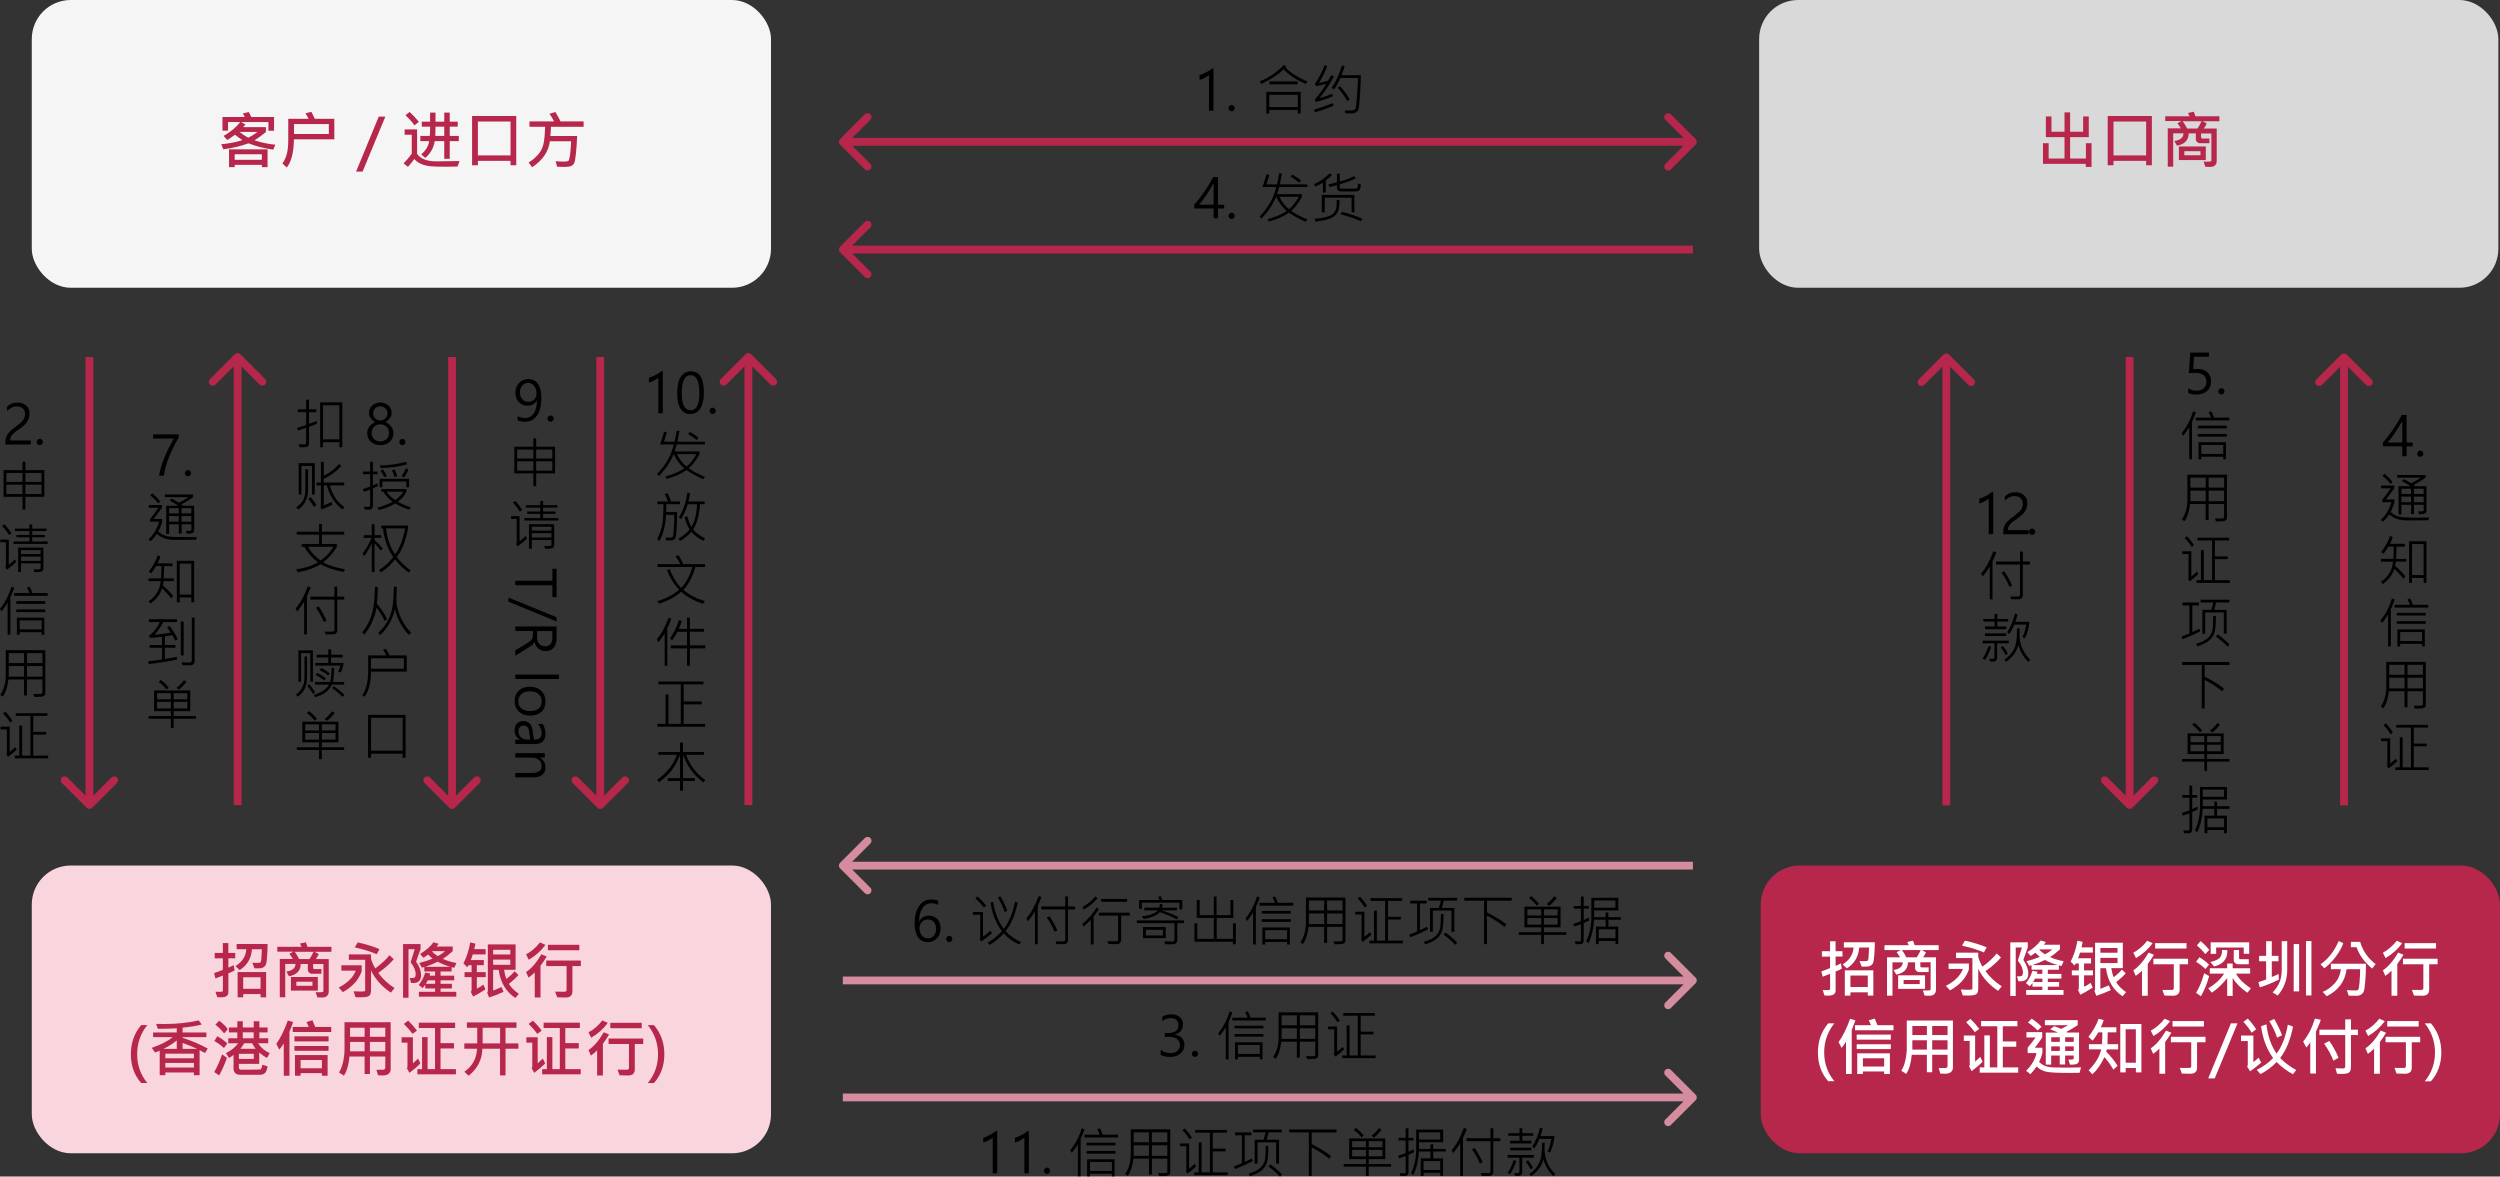
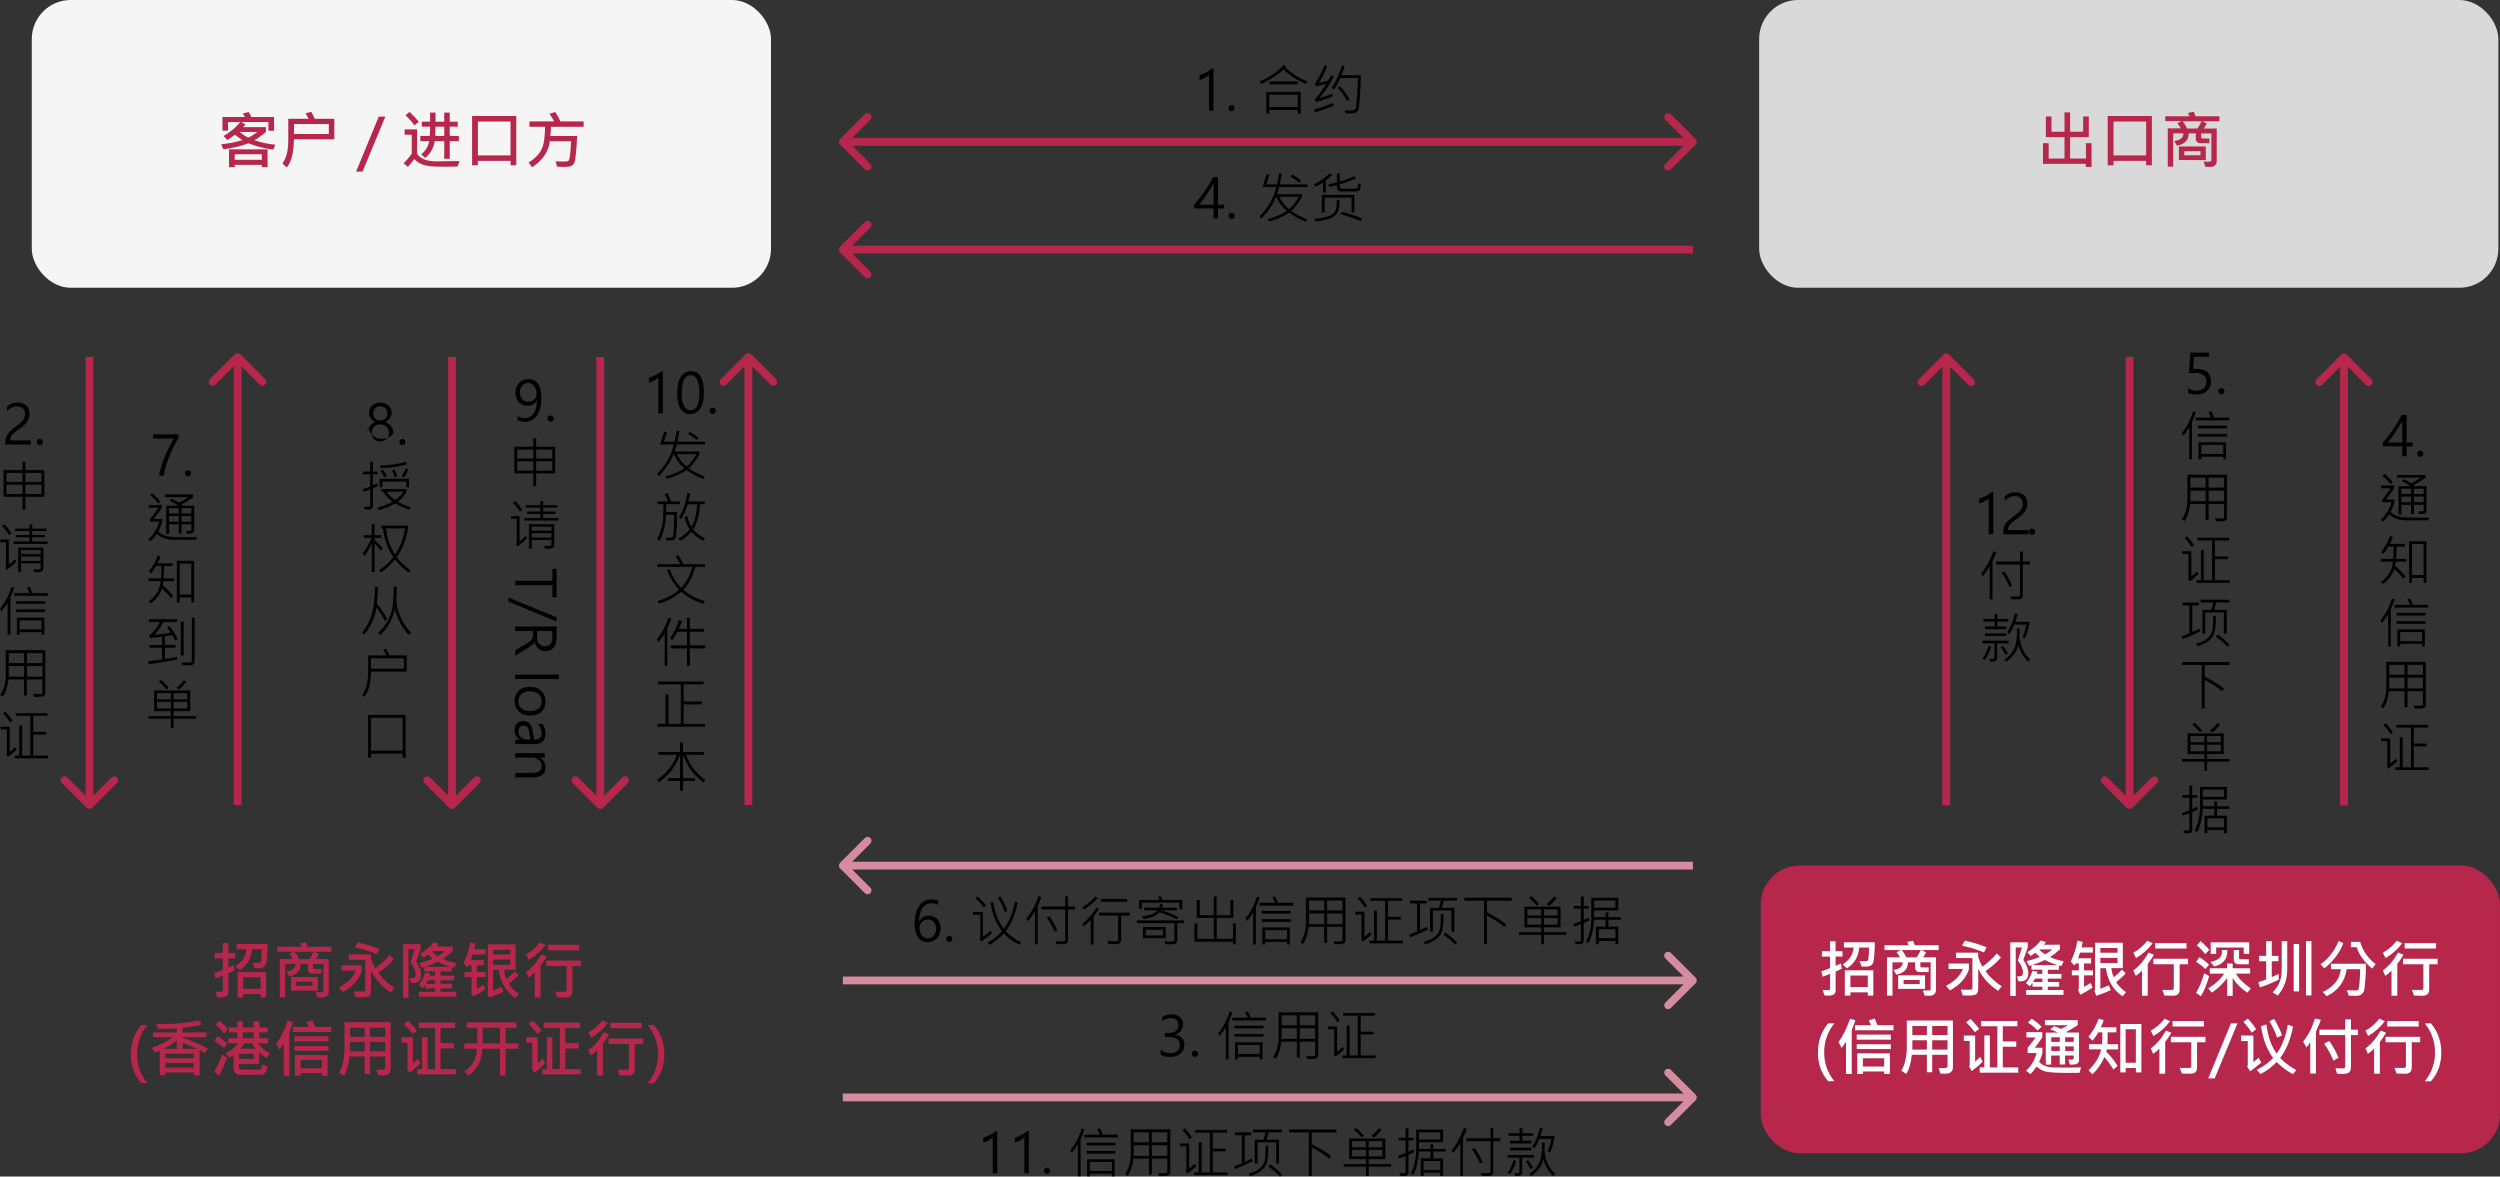
<svg xmlns="http://www.w3.org/2000/svg" id="_圖層_2" data-name="圖層 2" viewBox="0 0 641.15 301.74">
  <rect x="0" y="0" width="641.15" height="301.74" fill="#333333" stroke="none" />
  <defs>
    <style>
      .cls-1, .cls-2, .cls-3, .cls-4, .cls-5, .cls-6, .cls-7 {
        stroke-width: 0px;
      }

      .cls-2 {
        fill: #f9d5de;
      }

      .cls-3 {
        fill: #d58c9e;
      }

      .cls-4 {
        fill: #d9d9d9;
      }

      .cls-5 {
        fill: #b7274c;
      }

      .cls-6 {
        fill: #fff;
      }

      .cls-7 {
        fill: #f5f5f5;
      }
    </style>
  </defs>
  <g id="_圖層_2-2" data-name=" 圖層 2">
    <path class="cls-1" d="M510.03,137v-9.14c-.2.21-.55.44-1.04.7-.48.26-.94.44-1.38.55v-1.23c.54-.15,1.13-.39,1.76-.73.63-.34,1.13-.66,1.48-.97h.33v10.82h-1.14ZM518.76,129.15c0-.61-.19-1.08-.57-1.42-.38-.34-.89-.51-1.53-.51-.46,0-.9.11-1.33.33-.43.22-.82.5-1.17.85v-1.09c.34-.34.72-.61,1.15-.79s.92-.28,1.5-.28c.94,0,1.69.26,2.26.77.57.51.85,1.19.85,2.05,0,.74-.18,1.41-.55,2-.36.59-.96,1.17-1.78,1.76-.9.62-1.5,1.07-1.8,1.35-.3.28-.52.56-.64.83-.12.27-.18.59-.18.96h5.28v1.05h-6.5v-.46c0-.63.08-1.16.25-1.59.17-.43.45-.85.83-1.25.39-.41.97-.88,1.75-1.42.82-.59,1.4-1.11,1.72-1.57.32-.45.49-.97.49-1.57ZM520.37,136.36c0-.22.08-.41.24-.57.16-.16.34-.24.55-.24s.41.08.56.24c.16.15.23.34.23.57s-.08.41-.24.57c-.16.15-.34.23-.55.23s-.39-.07-.55-.23c-.16-.15-.24-.35-.24-.57ZM511.96,141.66c-.13.38-.33.86-.58,1.44l-.38.84v9.77h-.71v-8.4c-.58.94-1.17,1.78-1.79,2.52l-.42-.74c1.23-1.42,2.28-3.33,3.15-5.73l.73.29ZM520.57,144.78h-1.8v7.98c0,.23-.1.45-.29.64s-.43.29-.69.29h-1.96l-.29-.71h2.09c.11,0,.21-.04.3-.12.09-.08.13-.19.13-.31v-7.77h-6.15v-.76h6.15v-2.58h.72v2.58h1.8v.76ZM516.05,150.21l-.73.27c-.46-1.16-1.13-2.38-2.02-3.65l.73-.29c.88,1.3,1.55,2.52,2.02,3.68ZM520.47,159.48c-.15,1.51-.53,2.92-1.15,4.23l-.64-.32c.44-.9.76-1.97.98-3.21h-3.08c-.36.91-.79,1.74-1.3,2.5l-.52-.55c.85-1.25,1.52-2.85,1.99-4.78l.68.16c-.16.7-.36,1.35-.59,1.97h3.63ZM515.03,159.4h-2.8v1.27h2.32v.69h-5.47v-.69h2.43v-1.27h-2.86v-.67h2.86v-1.28h.71v1.28h2.8v.67ZM520.65,169.18l-.47.57c-1.25-1.24-2.1-2.7-2.55-4.35-.39,1.67-1.44,3.11-3.14,4.32l-.47-.51c1.08-.73,1.9-1.63,2.47-2.71.57-1.08.83-2.87.78-5.36h.7c-.04.53-.05,1.01-.05,1.44,0,1.41.24,2.66.72,3.73.48,1.08,1.15,2.03,2.02,2.86ZM514.53,163.13h-5.45v-.68h5.45v.68ZM515.18,164.99h-2.99v3.71c0,.21-.05.4-.16.57-.11.17-.23.27-.36.32-.13.05-.38.08-.77.08-.17,0-.35,0-.52-.02l-.24-.71c.2.03.42.04.66.04.28,0,.47-.04.55-.11.09-.07.14-.18.14-.31v-3.57h-3.04v-.68h6.72v.68ZM510.66,165.85c-.46,1.38-.98,2.51-1.57,3.39l-.65-.32c.62-.85,1.14-1.94,1.56-3.28l.66.21ZM514.94,167.59l-.59.41c-.23-.51-.65-1.17-1.24-1.99l.59-.35c.42.5.83,1.14,1.23,1.93Z" />
    <path class="cls-1" d="M567.05,97.76c0,1.04-.34,1.88-1.03,2.5-.68.62-1.58.92-2.69.92-.93,0-1.64-.14-2.14-.4v-1.2c.69.42,1.39.63,2.1.63.77,0,1.4-.21,1.87-.64.47-.43.7-.99.7-1.7s-.24-1.26-.73-1.65c-.49-.4-1.18-.59-2.08-.59-.68,0-1.25.03-1.7.08l.38-5.28h4.78v1.05h-3.82l-.24,3.19c.57-.03.93-.05,1.07-.05,1.11,0,1.97.28,2.59.84.62.56.93,1.33.93,2.32ZM568.91,100.36c0-.22.08-.41.24-.57.16-.16.34-.24.55-.24s.41.08.56.24c.16.15.23.34.23.57s-.08.41-.24.57c-.16.15-.34.23-.55.23s-.39-.08-.55-.23c-.16-.15-.24-.35-.24-.57ZM571.75,107.82h-8.63v-.72h3.92c-.07-.33-.28-.79-.63-1.37l.68-.27c.3.51.53,1.06.7,1.64h3.95v.72ZM563.14,105.73c-.13.42-.33.94-.59,1.57l-.39.9v9.58h-.71v-8.19c-.6.95-1.13,1.68-1.57,2.18l-.38-.67c1.29-1.56,2.28-3.43,2.95-5.62l.68.25ZM571.09,109.86h-7.42v-.69h7.42v.69ZM571.09,111.98h-7.42v-.69h7.42v.69ZM570.87,117.79h-.7v-.66h-5.62v.66h-.72v-4.38h7.04v4.38ZM570.17,116.41v-2.31h-5.62v2.31h5.62ZM571.13,132.71c0,.38-.14.64-.41.79-.27.15-.88.23-1.82.23-.21,0-.42,0-.62-.01l-.23-.77c.35.03.68.04,1.01.04.66,0,1.05-.03,1.16-.08.11-.05.16-.14.16-.27v-3.38h-3.96v4.1h-.76v-4.1h-3.99c-.22,1.92-.7,3.39-1.44,4.41l-.66-.46c.94-1.4,1.41-3.08,1.41-5.04v-6.43h10.14v10.96ZM570.39,125.05v-2.55h-3.96v2.55h3.96ZM565.67,125.05v-2.55h-3.92v2.55h3.92ZM570.39,128.54v-2.72h-3.96v2.72h3.96ZM565.67,128.54v-2.72h-3.92v2.72h3.92ZM562.68,139.86l-.59.43c-.53-.86-1.13-1.64-1.82-2.32l.61-.46c.79.86,1.39,1.64,1.79,2.35ZM571.85,149.48h-8.54v-.69h1.14v-7.7h.74v7.7h2.12v-10.19h-3.75v-.7h8.11v.7h-3.63v4.1h3.3v.69h-3.3v5.4h3.82v.69ZM563.8,147.22c-.57.57-1.32,1.2-2.24,1.87l-.44-.68c.1-.08.14-.18.14-.28v-6.06h-1.61v-.7h2.34v6.48c.48-.39.96-.8,1.43-1.25l.38.62ZM571.75,154.51h-3.4c-.14.62-.3,1.25-.48,1.89h3.19v6.12h-.74v-5.45h-4.77v5.45h-.73v-6.12h2.26c.16-.41.35-1.04.55-1.89h-3.25v-.7h7.39v.7ZM564.31,161.9c-1.38.71-2.9,1.38-4.56,2.03l-.28-.7c.59-.2,1.27-.47,2.03-.79v-7.18h-1.76v-.73h4.2v.73h-1.7v6.84c.44-.2,1.04-.48,1.79-.85l.28.64ZM568.29,157.97c0,1.99-.11,3.38-.34,4.18-.22.8-.67,1.49-1.33,2.06-.67.58-1.69,1.1-3.06,1.55l-.33-.68c1.36-.37,2.35-.85,2.98-1.44.63-.59,1.02-1.25,1.16-1.96.15-.71.22-1.96.22-3.72h.7ZM571.79,165.31l-.51.55c-.76-.84-1.76-1.71-2.99-2.62l.52-.52c1.17.87,2.16,1.73,2.98,2.59ZM571.76,170.54h-6.34v2.99c2.44,1.29,4.09,2.32,4.94,3.07l-.45.68c-1.19-1-2.69-1.97-4.5-2.91v7.32h-.75v-11.16h-5.04v-.75h12.14v.75ZM564.78,187.38l-.6.42c-.53-.71-1.19-1.35-1.98-1.94l.57-.48c.72.55,1.39,1.21,2,2ZM569.33,185.82c-.55.76-1.19,1.43-1.91,2.02l-.67-.44c.78-.62,1.42-1.28,1.9-1.96l.68.38ZM571.76,195.32h-5.73v2.38h-.71v-2.38h-5.72v-.68h5.72v-1.26h-4.3v-5.3h9.27v5.3h-4.26v1.26h5.73v.68ZM569.55,190.34v-1.57h-3.51v1.57h3.51ZM565.32,190.34v-1.57h-3.54v1.57h3.54ZM569.55,192.67v-1.67h-3.51v1.67h3.51ZM565.32,192.67v-1.67h-3.54v1.67h3.54ZM563.64,207.61c-.57.29-1.05.51-1.42.67v4.44c0,.32-.07.55-.21.7-.14.15-.31.23-.51.25-.2.02-.64.03-1.35.03l-.21-.74c.3.03.74.04,1.32.04.16,0,.24-.09.24-.28v-4.13c-.82.29-1.39.48-1.7.57l-.22-.67c.66-.21,1.3-.43,1.92-.68v-3.22h-1.82v-.68h1.82v-2.44h.72v2.44h1.28v.68h-1.28v2.91c.31-.13.75-.34,1.31-.63l.11.73ZM571.75,207.44h-3.16v1.75h2.52v4.49h-.72v-.81h-4.28v.82h-.73v-4.51h2.5v-1.75h-2.97c-.12,2.33-.59,4.32-1.42,5.98l-.61-.42c.89-1.8,1.33-3.85,1.33-6.13v-5.05h6.92v3.23h-6.2v1.72h2.95v-1.19h.7v1.19h3.18v.67ZM570.36,204.35v-1.85h-5.44v1.85h5.44ZM570.39,212.16v-2.28h-4.28v2.28h4.28Z" />
    <path class="cls-1" d="M616.08,113.5v-5.24l-.15-.04c-.98,1.8-2.17,3.56-3.57,5.27h3.72ZM617.2,106.41v7.09h1.59v.97h-1.59v2.53h-1.12v-2.53h-4.96v-.96c.93-1.06,1.83-2.23,2.69-3.49.86-1.27,1.58-2.47,2.15-3.61h1.24ZM619.91,116.36c0-.22.08-.41.24-.57.16-.16.34-.24.55-.24s.41.08.56.24c.16.16.23.34.23.57s-.08.41-.24.57c-.16.15-.34.23-.55.23s-.39-.08-.55-.23c-.16-.15-.24-.35-.24-.57ZM613.58,123.61l-.51.51c-.38-.58-1.07-1.28-2.06-2.09l.51-.53c1,.85,1.69,1.56,2.06,2.11ZM622.29,131c0,.57-.44.86-1.31.86-.14,0-.34,0-.59-.01l-.21-.71h1.07c.08.01.15-.02.22-.08.07-.07.11-.14.11-.21v-1.39h-2.49v2.37h-.74v-2.37h-2.48v2.49h-.74v-7.25h3.1c-.59-.42-1.33-.85-2.22-1.31l.49-.51c.44.2,1.07.55,1.88,1.05,1.2-.61,2.02-1.09,2.46-1.43h-6.07v-.68h7.27v.68c-.93.69-1.93,1.31-3.02,1.85.16.17.29.28.38.35h2.9v6.32ZM621.57,126.67v-1.33h-2.49v1.33h2.49ZM618.34,126.67v-1.33h-2.48v1.33h2.48ZM621.57,128.79v-1.44h-2.49v1.44h2.49ZM618.34,128.79v-1.44h-2.48v1.44h2.48ZM622.99,132.75l-.23.68-5.57.03c-1.85,0-3.33-.52-4.44-1.56-.48.72-1.02,1.36-1.61,1.89l-.57-.49c1.23-1.03,2.14-2.53,2.75-4.51h-2.35v-.65c.7-.86,1.42-1.83,2.15-2.91h-2.47v-.71h3.39v.71l-2.13,2.87h2.17v.69c-.22.85-.55,1.68-.99,2.49.41.43.88.75,1.41.96.53.21,1.06.34,1.61.41.54.07,2.21.1,5.02.1.76,0,1.39,0,1.87-.01ZM617.11,144.03h-2.68c-.03.4-.08.77-.16,1.11,1.2,1.05,2.08,1.95,2.63,2.7l-.51.59c-.67-.89-1.45-1.73-2.34-2.52-.46,1.46-1.42,2.75-2.9,3.86l-.55-.53c1.91-1.33,2.94-3.06,3.1-5.2h-3.1v-.71h3.18c.07-.9.11-1.95.13-3.15h-1.39c-.28.51-.69,1.12-1.24,1.85l-.62-.43c1.13-1.51,1.89-2.9,2.29-4.16l.71.29c-.15.54-.39,1.12-.73,1.74h3.82v.72h-2.13l-.11,3.15h2.59v.71ZM622.29,149.48h-.73v-1.26h-2.97v1.26h-.74v-10.66h4.44v10.66ZM621.56,147.49v-7.95h-2.97v7.95h2.97ZM622.75,155.82h-8.63v-.72h3.92c-.07-.33-.28-.79-.63-1.37l.68-.27c.3.51.53,1.06.7,1.64h3.95v.72ZM614.14,153.73c-.13.42-.33.95-.59,1.57l-.39.9v9.58h-.71v-8.19c-.6.95-1.13,1.68-1.57,2.18l-.38-.67c1.29-1.56,2.28-3.43,2.95-5.62l.68.25ZM622.09,157.86h-7.42v-.69h7.42v.69ZM622.09,159.98h-7.42v-.69h7.42v.69ZM621.87,165.79h-.7v-.66h-5.62v.66h-.72v-4.38h7.04v4.38ZM621.17,164.41v-2.31h-5.62v2.31h5.62ZM622.13,180.71c0,.38-.14.64-.41.79-.27.15-.88.23-1.82.23-.21,0-.42,0-.62-.01l-.23-.77c.35.03.68.04,1.01.04.66,0,1.05-.03,1.16-.08.11-.05.16-.14.16-.27v-3.38h-3.96v4.1h-.76v-4.1h-3.99c-.22,1.92-.7,3.39-1.44,4.41l-.66-.46c.94-1.4,1.41-3.08,1.41-5.04v-6.43h10.14v10.96ZM621.39,173.05v-2.55h-3.96v2.55h3.96ZM616.67,173.05v-2.55h-3.92v2.55h3.92ZM621.39,176.54v-2.72h-3.96v2.72h3.96ZM616.67,176.54v-2.72h-3.92v2.72h3.92ZM613.68,187.86l-.59.43c-.53-.86-1.13-1.64-1.82-2.32l.61-.46c.79.86,1.39,1.64,1.79,2.35ZM622.85,197.48h-8.54v-.69h1.14v-7.7h.74v7.7h2.12v-10.19h-3.75v-.7h8.11v.7h-3.63v4.1h3.3v.69h-3.3v5.4h3.82v.69ZM614.8,195.22c-.57.57-1.32,1.2-2.24,1.87l-.44-.68c.1-.08.14-.18.14-.28v-6.06h-1.61v-.7h2.34v6.48c.48-.39.96-.8,1.43-1.25l.38.62Z" />
    <rect class="cls-7" x="8.15" width="189.58" height="73.8" rx="10" ry="10" />
    <path class="cls-5" d="M70.61,37.1l-.52,1.27c-2.35-.31-4.47-.85-6.35-1.62-1.97.73-4.13,1.24-6.46,1.54l-.55-1.3c1.89-.16,3.7-.51,5.43-1.05-.93-.64-1.56-1.1-1.89-1.39-.68.51-1.34.96-1.98,1.36l-.95-1.04c1.8-1.04,3.23-2.23,4.29-3.57h-3.15v2.21h-1.43v-3.51h5.71c-.03-.11-.19-.42-.48-.91l1.51-.35c.17.23.38.66.65,1.27h5.84v3.51h-1.44v-2.21h-6.99l1.09.61c-.17.22-.36.45-.58.69h5.83v1.25c-1.04.86-2.01,1.57-2.93,2.12,1.72.58,3.5.96,5.34,1.13ZM66.03,33.84h-4.57c.67.56,1.41,1.06,2.23,1.48.95-.5,1.73-.99,2.34-1.48ZM68.61,42.87h-1.45v-.59h-6.96v.59h-1.46v-4.58h9.88v4.58ZM67.15,40.98v-1.41h-6.96v1.41h6.96ZM85.75,35.73h-10.37c-.05,3.36-.66,5.78-1.84,7.23l-1.11-1.04c.46-.62.82-1.39,1.09-2.31.28-.92.41-2.23.41-3.91v-5.23h5.23c-.22-.44-.49-.91-.8-1.41l1.48-.38c.2.33.49.92.89,1.79h5.01v5.27ZM84.33,34.37v-2.55h-8.93v2.55h8.93ZM98.83,29.9l-5.84,14.11h-1.67l5.82-14.11h1.69ZM107.41,31.25l-1.1.89c-.62-.85-1.39-1.71-2.32-2.57l1.05-.87c.92.85,1.71,1.7,2.37,2.55ZM117.67,36.2h-2.33v4.52h-1.41v-4.52h-2.44c-.27,1.71-1.08,3.15-2.43,4.3l-1.04-.91c1.16-.96,1.84-2.09,2.05-3.39h-2.27v-1.33h2.42c.07-.92.09-1.71.08-2.38h-2.13v-1.29h2.13v-2.32h1.39v2.32h2.24v-2.32h1.41v2.32h2.05v1.29h-2.05v2.38h2.33v1.33ZM113.93,34.87v-2.38h-2.24c0,.99-.02,1.78-.05,2.38h2.29ZM117.85,41.3l-.5,1.41c-.98.04-1.98.05-3,.05-1.86,0-3.21-.04-4.04-.13-.82-.09-1.58-.28-2.27-.57-.69-.29-1.29-.72-1.79-1.27-.49.67-1.04,1.34-1.63,2l-1.12-.89c.72-.71,1.42-1.53,2.1-2.47v-4.88h-1.83v-1.36h3.2v6.27c.9,1.28,2.53,1.92,4.9,1.92,1.8,0,3.8-.03,5.98-.08ZM132.4,42.38h-1.47v-1.13h-8.37v1.13h-1.49v-12.63h11.33v12.63ZM130.93,39.86v-8.69h-8.37v8.69h8.37ZM149.67,32.52h-8.37c-.04.93-.09,1.72-.16,2.35h6.88c-.09,1.91-.2,3.48-.34,4.71-.13,1.23-.28,1.99-.45,2.3-.17.3-.43.53-.77.69-.34.16-.94.24-1.79.24-.56,0-1.16-.02-1.8-.07l-.38-1.39c.81.06,1.52.09,2.13.09s1.02-.07,1.16-.2c.15-.13.28-.58.39-1.34.12-.76.21-1.99.3-3.68h-5.45c-.34,2.68-1.86,4.9-4.56,6.67l-.89-1.22c.9-.54,1.71-1.21,2.42-2.02.71-.81,1.18-1.74,1.4-2.77.22-1.04.36-2.5.4-4.37h-4v-1.38h6.31c-.33-.66-.73-1.31-1.18-1.95l1.52-.45c.57.96,1.01,1.76,1.3,2.4h5.94v1.38Z" />
    <rect class="cls-4" x="451.15" width="189.58" height="73.8" rx="10" ry="10" />
    <path class="cls-5" d="M536.4,42.81h-1.48v-.78h-10.98v-5.3h1.46v3.92h4.06v-5.48h-4.78v-5.3h1.44v3.91h3.34v-4.96h1.44v4.96h3.34v-3.91h1.45v5.3h-4.79v5.48h4.05v-3.92h1.45v6.08ZM551.87,42.38h-1.47v-1.13h-8.37v1.13h-1.49v-12.63h11.33v12.63ZM550.4,39.86v-8.69h-8.37v8.69h8.37ZM569.17,31.1h-4.3l1.07.58c-.17.39-.42.82-.75,1.28h3.31v8.43c0,.31-.09.58-.26.81-.17.23-.37.4-.59.48-.22.09-.58.13-1.09.13-.27,0-.59-.01-.98-.04l-.45-1.33c.27.02.52.02.75.02.62,0,.99-.02,1.09-.07.1-.05.16-.15.16-.29v-6.88h-2.64v1.05s.03.1.09.16.11.09.16.09h1.88v1.2h-2.49c-.24,0-.47-.1-.68-.31s-.31-.43-.31-.68v-1.52h-1.83c0,1.7-1,2.76-2.99,3.16l-.69-1.2c1.55-.24,2.33-.9,2.34-1.97h-2.63v8.55h-1.4v-9.84h3.36c-.37-.6-.67-1.04-.89-1.31l1.04-.55h-4.15v-1.24h6.21c-.07-.2-.2-.48-.37-.84l1.47-.32c.14.3.28.68.42,1.16h6.16v1.24ZM564.59,31.1h-4.81c.44.6.82,1.22,1.12,1.86h2.66c.29-.4.64-1.02,1.04-1.86ZM565.7,41.05h-6.9v-3.48h6.9v3.48ZM564.33,39.82v-1.05h-4.13v1.05h4.13Z" />
    <rect class="cls-5" x="451.56" y="221.97" width="189.58" height="73.8" rx="10" ry="10" />
    <path class="cls-6" d="M472.53,245.32h-1.77v2.38c.41-.16.86-.37,1.36-.63l.23,1.36c-.4.23-.93.47-1.59.73v4.86c0,.87-.6,1.31-1.81,1.31-.29,0-.63,0-1.04-.02l-.46-1.41c.29.02.57.02.86.02.53,0,.84-.02.92-.07.08-.05.12-.14.12-.29v-3.8c-.41.17-1.04.41-1.91.72l-.34-1.36c.71-.23,1.46-.51,2.24-.84v-2.96h-2.09v-1.38h2.09v-2.54h1.41v2.54h1.77v1.38ZM480.82,241.66c-.01,1.09-.05,2.14-.13,3.15-.07,1.01-.16,1.66-.26,1.96-.09.3-.24.53-.43.7-.19.17-.44.29-.75.37-.31.07-.91.08-1.8.05l-.55-1.42c.45.02.81.03,1.08.03.52,0,.83-.03.95-.09.12-.06.2-.26.25-.61.05-.35.1-1.28.16-2.79h-2.53c-.17,2.32-1.22,4.1-3.15,5.34l-1.09-1.01c1.75-1.1,2.68-2.55,2.79-4.34h-2.48v-1.34h7.95ZM480.43,255.34h-1.42v-.84h-4.45v.84h-1.44v-6.49h7.31v6.49ZM479.01,253.13v-2.94h-4.45v2.94h4.45ZM497.17,243.66h-4.3l1.07.58c-.17.39-.42.82-.75,1.28h3.31v8.43c0,.31-.09.58-.26.81-.17.23-.37.4-.59.48-.22.09-.58.13-1.09.13-.27,0-.59-.01-.98-.04l-.45-1.33c.27.01.52.02.75.02.62,0,.99-.02,1.09-.07.1-.05.16-.15.16-.29v-6.88h-2.64v1.06s.03.1.09.16c.06.06.11.09.16.09h1.88v1.2h-2.49c-.24,0-.47-.1-.68-.31-.21-.21-.31-.43-.31-.68v-1.51h-1.83c0,1.7-1,2.76-2.99,3.16l-.69-1.19c1.55-.25,2.33-.9,2.34-1.97h-2.63v8.56h-1.4v-9.84h3.36c-.37-.6-.67-1.04-.89-1.31l1.04-.55h-4.15v-1.24h6.21c-.07-.2-.2-.48-.37-.84l1.47-.32c.14.3.28.68.42,1.16h6.16v1.24ZM492.59,243.66h-4.81c.44.6.82,1.22,1.12,1.86h2.66c.29-.4.64-1.02,1.04-1.86ZM493.7,253.61h-6.9v-3.48h6.9v3.48ZM492.33,252.38v-1.05h-4.13v1.05h4.13ZM509.5,242.95l-.7,1.31c-1.58-.68-3.46-1.26-5.63-1.74l.75-1.28c2,.43,3.86,1,5.59,1.71ZM513.36,252.95l-.93,1.17c-2.25-1.5-3.95-3.38-5.09-5.65v4.98c0,.78-.17,1.29-.52,1.52-.34.23-1.03.35-2.07.35-.37,0-.83,0-1.38-.02l-.5-1.52c.64.03,1.18.05,1.62.05.69,0,1.08-.02,1.19-.06.11-.05.16-.14.16-.29v-7.78h-4.19v-1.38h5.68v1.04c.21.83.58,1.68,1.1,2.55,1.56-1.15,2.77-2.28,3.65-3.39l1.09,1.02c-.98,1.18-2.3,2.35-3.97,3.52,1.1,1.52,2.49,2.81,4.15,3.88ZM504.94,248.49c0,.27-.21.78-.62,1.54-.41.75-.97,1.47-1.69,2.15-.72.68-1.55,1.28-2.51,1.81l-1.07-1.16c2.26-1.16,3.71-2.61,4.37-4.34h-3.68v-1.39h5.2v1.39ZM529.23,246.52l-.52,1.22c-.14-.03-.36-.07-.69-.15v1.1h-2.84v1.08h3.49v1.2h-3.49v.88h2.9v1.19h-2.9v.85h4.03v1.25h-9.59v-1.25h4.16v-.85h-2.53v-.92c-.07.12-.3.39-.69.83l-.99-.83c.7-.8,1.26-1.85,1.68-3.16l1.28.24c-.01.05-.06.24-.16.56h1.41v-1.08h-2.77v-1.16c-.21.1-.42.16-.62.17l-.67-1.18c1.23-.31,2.37-.68,3.41-1.12-.49-.41-.87-.76-1.13-1.06-.2.16-.6.44-1.2.85l-.87-.99c1.47-.88,2.62-1.87,3.43-2.99l1.31.38c-.15.25-.31.48-.5.7h4.12v1.19c-.9.83-1.75,1.49-2.54,1.97.93.45,2.09.81,3.47,1.07ZM526.34,243.48h-3.22l-.12.06c.38.46.88.86,1.48,1.22.7-.38,1.32-.8,1.86-1.28ZM527.72,247.5c-1.18-.33-2.28-.77-3.28-1.31-.84.44-1.91.87-3.19,1.31h6.47ZM523.79,251.85v-.88h-1.91c-.14.34-.29.63-.48.88h2.38ZM518.9,246.19c.85,1.2,1.27,2.36,1.27,3.48,0,1.33-.67,2-2.02,2-.12,0-.3,0-.53-.02l-.37-1.27c.19.02.35.02.48.02.45,0,.74-.07.87-.22.13-.15.2-.4.2-.74,0-.99-.43-2.02-1.3-3.09.39-1.17.74-2.29,1.05-3.36h-1.6v12.45h-1.39v-13.77h4.48v1.31c-.28.86-.66,1.92-1.14,3.2ZM536.77,250.14h-2.29v2.94c.59-.28,1.15-.62,1.68-1.01l.53,1.21c-1.41.9-2.46,1.51-3.17,1.83l-.58-1.19c.13-.14.2-.31.2-.52v-3.26h-1.8v-1.28h1.8v-1.77h-.77c-.15.23-.27.4-.35.52l-.98-1.01c.8-1.5,1.38-3.29,1.74-5.36l1.33.32c-.03.25-.13.71-.29,1.41h2.91v1.34h-3.3c-.11.43-.28.92-.5,1.45h3.34v1.33h-1.8v1.77h2.29v1.28ZM545.25,254.45l-.91,1.05c-2.44-1.65-3.85-4.05-4.24-7.2h-1.44v5.31l2.16-.91.5,1.23c-1.33.61-2.56,1.09-3.7,1.45l-.48-1.23c.1-.14.16-.3.16-.48v-11.9h7.12v6.52h-2.96c.16,1.01.36,1.79.63,2.34.9-.71,1.59-1.37,2.08-1.97l.99.94c-.52.63-1.34,1.39-2.45,2.29.58.94,1.43,1.79,2.54,2.55ZM543.06,244.34v-1.21h-4.4v1.21h4.4ZM543.06,246.98v-1.33h-4.4v1.33h4.4ZM552.07,241.9c-1.17,1.56-2.59,2.83-4.27,3.81l-.69-1.38c1.27-.66,2.46-1.68,3.57-3.07l1.39.64ZM560.75,243.26h-8.05v-1.39h8.05v1.39ZM552.4,244.86c-.49.84-1.02,1.63-1.59,2.37v8.14h-1.48v-6.43c-.57.57-1.11,1.01-1.6,1.33l-.62-1.42c1.35-.89,2.66-2.4,3.92-4.55l1.38.56ZM561.15,247.3h-2.16v6.48c0,1.06-.58,1.59-1.73,1.59-.74,0-1.46-.02-2.17-.05l-.53-1.45c.45.01,1.28.01,2.48.01.1,0,.2-.04.3-.12.1-.09.15-.19.15-.32v-6.15h-5.22v-1.41h8.88v1.41ZM566.59,243.61l-1.02,1.09c-.64-.83-1.35-1.58-2.16-2.23l.95-1.12c.97.81,1.71,1.57,2.23,2.27ZM576.82,244.62h-1.39v-1.62h-7.07v1.63h-1.41v-2.96h9.88v2.95ZM576.72,247.29h-2.72c-.3,0-.57-.1-.79-.31-.22-.21-.34-.46-.34-.76v-2.59h1.36v2.13c0,.05.03.1.09.16.06.05.11.08.16.08h2.24v1.3ZM571.22,243.66c.08,2.25-1.05,3.65-3.39,4.2l-.95-1.16c1.15-.24,1.95-.6,2.39-1.07s.63-1.13.57-2l1.38.03ZM566.53,247.38l-.93,1.14c-.68-.67-1.48-1.29-2.4-1.86l.87-1.16c.92.55,1.74,1.18,2.46,1.88ZM577.25,253.5l-.88,1.09c-1.67-1.13-2.93-2.38-3.78-3.76v4.59h-1.41v-4.58c-1.18,1.52-2.49,2.77-3.94,3.74l-.92-1.09c1.92-1.19,3.28-2.46,4.06-3.8h-3.66v-1.36h4.46v-1.23h1.41v1.23h4.48v1.36h-3.63c.68,1.28,1.95,2.54,3.8,3.8ZM566.56,250.33c-.55,2-1.26,3.72-2.12,5.17l-1.23-.88c.8-1.3,1.49-2.97,2.08-5.02l1.28.73ZM592.79,255.3h-1.39v-13.95h1.39v13.95ZM586.58,248.8c0,2.45-.81,4.62-2.43,6.52l-1.31-.8c.82-.86,1.42-1.74,1.78-2.64.37-.9.55-1.98.55-3.25v-7.27h1.41v7.43ZM584.43,251.24c-1.93.94-3.56,1.6-4.88,1.97l-.35-1.34c.84-.26,1.5-.48,1.97-.67v-4.67h-1.8v-1.38h1.8v-3.76h1.45v3.76h1.72v1.38h-1.72v4.03c.53-.2,1.11-.46,1.75-.78l.06,1.47ZM589.63,254.25h-1.39v-12.14h1.39v12.14ZM600.96,241.87c-.37,1.12-1.03,2.29-1.95,3.52-.93,1.22-1.9,2.2-2.91,2.94l-.99-1.02c2-1.38,3.55-3.36,4.66-5.97l1.2.53ZM609.26,247.26l-.91,1.14c-1.99-1.68-3.32-3.51-3.98-5.49h-1.46v-1.36h2.38c.65,2.28,1.97,4.18,3.97,5.71ZM606.77,247.15c.01,1.49-.05,2.97-.17,4.43-.12,1.46-.25,2.36-.4,2.7-.15.34-.38.61-.7.8-.32.2-.7.3-1.13.3-.99,0-1.67-.01-2.02-.03l-.48-1.42c.75.05,1.53.08,2.34.08.2,0,.38-.05.54-.15.17-.1.29-.77.38-1.99.09-1.22.14-2.33.16-3.31h-3.47c-.43,3.16-2.14,5.47-5.12,6.93l-1.01-1.11c1.11-.45,2.12-1.16,3.02-2.15.91-.99,1.45-2.21,1.63-3.67h-2.55v-1.41h8.96ZM616.07,241.9c-1.17,1.56-2.59,2.83-4.27,3.81l-.69-1.38c1.27-.66,2.46-1.68,3.57-3.07l1.39.64ZM624.75,243.26h-8.05v-1.39h8.05v1.39ZM616.4,244.86c-.49.84-1.02,1.63-1.59,2.37v8.14h-1.48v-6.43c-.57.57-1.11,1.01-1.6,1.33l-.62-1.42c1.35-.89,2.66-2.4,3.92-4.55l1.38.56ZM625.15,247.3h-2.16v6.48c0,1.06-.58,1.59-1.73,1.59-.74,0-1.46-.02-2.17-.05l-.53-1.45c.45.01,1.28.01,2.48.01.1,0,.2-.04.3-.12.1-.09.15-.19.15-.32v-6.15h-5.22v-1.41h8.88v1.41ZM468.87,277.3c-1.77-1.99-2.65-4.45-2.65-7.38s.88-5.38,2.65-7.48h1.57c-1.74,2.18-2.61,4.67-2.61,7.47s.87,5.25,2.61,7.38h-1.57ZM485.62,264.22h-9.89v-1.3h4.1c-.13-.35-.32-.77-.58-1.23l1.54-.48c.33.74.56,1.32.7,1.71h4.12v1.3ZM475.82,261.64c-.08.31-.26.81-.53,1.5l-.4,1.02v11.27h-1.46v-8.29c-.33.54-.71,1.08-1.13,1.62l-.78-1.51c1.07-1.46,2.05-3.45,2.95-5.97l1.36.37ZM484.92,266.63h-8.75v-1.3h8.75v1.3ZM484.92,269.05h-8.75v-1.24h8.75v1.24ZM484.68,275.44h-1.47v-.66h-5.45v.66h-1.45v-5.3h8.37v5.3ZM483.21,273.52v-2.11h-5.45v2.11h5.45ZM500.86,273.76c0,.43-.16.81-.47,1.13-.31.32-.86.48-1.65.48-.36,0-.73-.01-1.12-.04l-.43-1.41,1.79-.02c.12,0,.24-.05.34-.16.1-.11.15-.23.15-.35v-2.88h-3.94v4.48h-1.36v-4.48h-3.88c-.18,2.06-.65,3.7-1.42,4.91l-1.27-.82c.45-.67.79-1.55,1.04-2.64.24-1.1.37-2.15.37-3.15v-7.09h11.84v12.02ZM499.47,265.45v-2.32h-3.94v2.32h3.94ZM494.17,265.45v-2.32h-3.73v2.32h3.73ZM499.47,269.18v-2.4h-3.94v2.4h3.94ZM494.17,269.18v-2.4h-3.73v2.4h3.73ZM507.59,263.87l-1.12.84c-.66-.9-1.41-1.75-2.24-2.55l1.12-.85c.88.86,1.63,1.72,2.24,2.56ZM517.59,275.09h-9.88v-1.34h1.19v-8.21h1.42v8.21h1.91v-10.55h-4.16v-1.36h9.31v1.36h-3.74v3.89h3.45v1.36h-3.45v5.3h3.95v1.34ZM508.47,272.27c-.74.78-1.68,1.59-2.82,2.43l-.66-1.21c.11-.06.16-.21.16-.45v-6.08h-1.51v-1.39h2.9v6.69c.45-.39.89-.79,1.31-1.22l.61,1.23ZM523.58,263.35l-1.01.93c-.84-.85-1.67-1.53-2.48-2.05l.95-.99c1.06.7,1.91,1.41,2.55,2.11ZM533.22,271.77c0,.44-.16.77-.48.99-.31.22-.94.31-1.88.27l-.41-1.3c.26.01.51.02.73.02.43,0,.64-.12.64-.36v-.69h-2.2v2.29h-1.38v-2.29h-2.2v2.32h-1.38v-8.2h3.14c-.55-.28-1.22-.55-2.03-.84l1.07-.81c.67.24,1.25.47,1.73.7.65-.3,1.25-.61,1.82-.95h-5.95v-1.3h8.41v1.3c-1.06.68-2.03,1.25-2.91,1.73l.21.16h3.04v6.96ZM531.83,267.2v-1.19h-2.2v1.19h2.2ZM528.26,267.2v-1.19h-2.2v1.19h2.2ZM531.83,269.52v-1.16h-2.2v1.16h2.2ZM528.26,269.52v-1.16h-2.2v1.16h2.2ZM533.7,273.74l-.37,1.39c-.92.02-1.79.03-2.59.03-3.02,0-5-.1-5.95-.31-.95-.21-1.77-.65-2.48-1.34-.52.75-1.04,1.41-1.57,1.98l-1.12-.87c1.42-1.42,2.31-2.94,2.66-4.55h-2.27v-1.37c.89-1.06,1.56-1.93,2.03-2.63h-2.34v-1.37h4.05v1.37c-.51.79-1.14,1.66-1.9,2.63h1.94v1.37c-.19.8-.47,1.55-.84,2.25.39.44.89.78,1.51,1.03.62.25,1.4.39,2.34.41.94.03,1.92.04,2.95.04,1.49,0,2.81-.02,3.96-.07ZM543.21,269.13h-2.91c-.04.24-.09.43-.14.55,1.3,1.35,2.27,2.58,2.91,3.68l-1.07.96c-.74-1.27-1.51-2.34-2.3-3.21-.87,1.86-1.9,3.34-3.09,4.41l-.96-1.01c1.79-1.82,2.86-3.61,3.22-5.39h-3.14v-1.33h3.34c.07-.96.1-1.97.1-3.04h-1.02c-.49.82-.98,1.53-1.48,2.14l-1.07-.99c1.15-1.44,2.02-2.98,2.61-4.62l1.3.32c-.17.59-.41,1.21-.73,1.86h3.98v1.3h-2.22c.01.73-.01,1.75-.06,3.04h2.73v1.33ZM549.18,275.03h-1.41v-1.13h-2.62v1.13h-1.38v-12.41h5.41v12.41ZM547.76,272.55v-8.59h-2.62v8.59h2.62ZM556.54,261.9c-1.17,1.56-2.59,2.83-4.27,3.8l-.69-1.38c1.27-.66,2.46-1.68,3.57-3.07l1.39.64ZM565.22,263.26h-8.05v-1.39h8.05v1.39ZM556.87,264.86c-.49.84-1.02,1.63-1.59,2.37v8.14h-1.48v-6.43c-.57.57-1.11,1.01-1.6,1.33l-.62-1.42c1.35-.89,2.66-2.4,3.92-4.55l1.38.56ZM565.62,267.3h-2.16v6.48c0,1.06-.58,1.59-1.73,1.59-.74,0-1.46-.02-2.17-.05l-.53-1.45c.45.01,1.28.02,2.48.02.1,0,.2-.04.3-.12.1-.09.15-.2.15-.32v-6.15h-5.22v-1.41h8.88v1.41ZM573.83,262.45l-5.84,14.11h-1.67l5.82-14.11h1.69ZM578.62,263.96l-1.16.9c-.54-.94-1.25-1.87-2.12-2.78l1.12-.85c.72.73,1.45,1.65,2.16,2.73ZM585.25,265.52l-1.27.59c-.4-1.29-1.06-2.7-1.98-4.21l1.25-.58c.94,1.65,1.61,3.04,2,4.2ZM588.9,274.41l-.85,1.09c-1.65-.9-3.04-1.94-4.17-3.14-1.27,1.3-2.66,2.34-4.16,3.11l-.95-1.09c1.69-.85,3.09-1.87,4.2-3.04-1.64-2.22-2.67-4.94-3.1-8.16l1.38-.48c.32,2.94,1.19,5.44,2.6,7.51,1.37-1.81,2.33-4.28,2.88-7.42l1.34.48c-.65,3.38-1.74,6.06-3.3,8.05,1.02,1.1,2.39,2.14,4.13,3.11ZM579.93,272.51c-1.37,1.15-2.33,1.89-2.88,2.23l-.75-1.23c.11-.11.17-.29.17-.53v-5.98h-1.74v-1.42h3.17v6.8c.41-.29.85-.66,1.34-1.13l.69,1.28ZM595.2,261.53c-.18.53-.43,1.18-.76,1.94l-.49,1.1v10.75h-1.46v-8c-.23.38-.56.82-.99,1.34l-.83-1.55c1.3-1.58,2.3-3.54,3.01-5.88l1.52.29ZM604.7,265.45h-1.77v8.05c0,.81-.17,1.34-.52,1.57-.34.23-.96.35-1.85.35-.4,0-.79-.02-1.2-.05l-.41-1.41c.74.04,1.42.06,2.05.06.11,0,.21-.05.31-.14.1-.1.15-.21.15-.32v-8.11h-6.62v-1.38h6.62v-2.64h1.48v2.64h1.77v1.38ZM599.74,271.27l-1.31.75c-.55-1.41-1.34-2.87-2.37-4.37l1.31-.69c.97,1.39,1.76,2.82,2.37,4.3ZM611.6,261.9c-1.17,1.56-2.59,2.83-4.27,3.8l-.69-1.38c1.27-.66,2.46-1.68,3.57-3.07l1.39.64ZM620.29,263.26h-8.05v-1.39h8.05v1.39ZM611.93,264.86c-.49.84-1.02,1.63-1.59,2.37v8.14h-1.48v-6.43c-.57.57-1.11,1.01-1.6,1.33l-.62-1.42c1.35-.89,2.66-2.4,3.92-4.55l1.38.56ZM620.68,267.3h-2.16v6.48c0,1.06-.58,1.59-1.73,1.59-.74,0-1.46-.02-2.17-.05l-.53-1.45c.45.01,1.28.02,2.48.02.1,0,.2-.04.3-.12.1-.09.15-.2.15-.32v-6.15h-5.22v-1.41h8.88v1.41ZM621.86,277.3c1.74-2.12,2.62-4.59,2.62-7.38s-.88-5.28-2.62-7.47h1.58c1.78,2.1,2.66,4.6,2.66,7.48s-.89,5.38-2.67,7.38h-1.56Z" />
-     <rect class="cls-2" x="8.15" y="221.97" width="189.58" height="73.8" rx="10" ry="10" />
    <path class="cls-5" d="M60.34,245.77h-1.77v2.38c.41-.16.86-.37,1.36-.63l.23,1.36c-.4.23-.93.47-1.59.73v4.86c0,.87-.6,1.3-1.81,1.3-.29,0-.63,0-1.04-.02l-.46-1.41c.29.01.57.02.86.02.53,0,.84-.02.92-.07.08-.05.12-.14.12-.29v-3.8c-.41.17-1.04.41-1.91.72l-.34-1.36c.71-.23,1.46-.51,2.24-.83v-2.96h-2.09v-1.38h2.09v-2.54h1.41v2.54h1.77v1.38ZM68.63,242.1c-.01,1.09-.05,2.14-.13,3.15-.07,1.01-.16,1.66-.26,1.96-.09.3-.24.53-.43.7-.19.17-.44.29-.75.37-.31.07-.91.08-1.8.05l-.55-1.42c.45.02.81.03,1.08.03.52,0,.83-.03.95-.09.12-.06.2-.27.25-.61.05-.35.1-1.28.16-2.79h-2.53c-.17,2.32-1.22,4.1-3.15,5.34l-1.09-1.01c1.75-1.1,2.68-2.55,2.79-4.34h-2.48v-1.34h7.95ZM68.25,255.78h-1.42v-.84h-4.45v.84h-1.44v-6.49h7.31v6.49ZM66.82,253.58v-2.95h-4.45v2.95h4.45ZM84.98,244.1h-4.3l1.07.58c-.17.39-.42.82-.75,1.28h3.31v8.43c0,.31-.09.58-.26.81-.17.24-.37.4-.59.49-.22.09-.58.13-1.09.13-.27,0-.59-.01-.98-.04l-.45-1.33c.27.02.52.02.75.02.62,0,.99-.02,1.09-.07.1-.05.16-.15.16-.29v-6.88h-2.64v1.05s.03.1.09.16c.06.06.11.09.16.09h1.88v1.2h-2.49c-.24,0-.47-.1-.68-.31-.21-.21-.31-.43-.31-.68v-1.52h-1.83c0,1.7-1,2.76-2.99,3.16l-.69-1.2c1.55-.24,2.33-.9,2.34-1.97h-2.63v8.55h-1.4v-9.84h3.36c-.37-.6-.67-1.04-.89-1.31l1.04-.55h-4.15v-1.24h6.21c-.07-.2-.2-.48-.37-.84l1.47-.32c.14.3.28.68.42,1.16h6.16v1.24ZM80.4,244.1h-4.81c.44.6.82,1.22,1.12,1.86h2.66c.29-.4.64-1.02,1.04-1.86ZM81.51,254.05h-6.9v-3.48h6.9v3.48ZM80.14,252.82v-1.05h-4.13v1.05h4.13ZM97.32,243.4l-.7,1.31c-1.58-.68-3.46-1.26-5.63-1.74l.75-1.28c2,.43,3.86,1,5.59,1.71ZM101.17,253.4l-.93,1.17c-2.25-1.5-3.95-3.38-5.09-5.65v4.98c0,.78-.17,1.29-.52,1.52-.34.23-1.03.35-2.07.35-.37,0-.83,0-1.38-.02l-.5-1.52c.64.03,1.18.05,1.62.05.69,0,1.08-.02,1.19-.06.11-.05.16-.14.16-.29v-7.78h-4.19v-1.38h5.68v1.04c.21.83.58,1.68,1.1,2.55,1.56-1.15,2.77-2.28,3.65-3.39l1.09,1.02c-.98,1.18-2.3,2.35-3.97,3.52,1.1,1.52,2.49,2.81,4.15,3.88ZM92.75,248.94c0,.27-.21.78-.62,1.54-.41.75-.97,1.47-1.69,2.15-.72.68-1.55,1.28-2.51,1.81l-1.07-1.17c2.26-1.16,3.71-2.61,4.37-4.33h-3.68v-1.39h5.2v1.39ZM117.04,246.97l-.52,1.22c-.14-.03-.36-.08-.69-.15v1.1h-2.84v1.08h3.49v1.2h-3.49v.88h2.9v1.2h-2.9v.85h4.03v1.25h-9.59v-1.25h4.16v-.85h-2.53v-.92c-.07.11-.3.39-.69.83l-.99-.83c.7-.8,1.26-1.85,1.68-3.16l1.28.24c-.01.05-.06.24-.16.56h1.41v-1.08h-2.77v-1.16c-.21.1-.42.16-.62.17l-.67-1.18c1.23-.31,2.37-.68,3.41-1.12-.5-.41-.87-.76-1.13-1.06-.2.16-.6.44-1.2.85l-.87-.99c1.47-.88,2.62-1.87,3.43-2.99l1.31.38c-.15.24-.31.48-.5.7h4.12v1.19c-.9.83-1.75,1.48-2.54,1.97.93.45,2.09.81,3.47,1.07ZM114.15,243.93h-3.22l-.12.06c.38.46.88.86,1.48,1.22.7-.38,1.32-.8,1.86-1.28ZM115.53,247.95c-1.18-.33-2.28-.77-3.28-1.31-.84.44-1.91.88-3.19,1.31h6.47ZM111.6,252.3v-.88h-1.91c-.14.34-.29.63-.48.88h2.38ZM106.71,246.63c.85,1.2,1.27,2.36,1.27,3.48,0,1.33-.67,2-2.02,2-.12,0-.3,0-.53-.02l-.37-1.27c.19.02.35.02.48.02.45,0,.74-.07.87-.22.13-.15.19-.4.19-.74,0-.99-.43-2.02-1.3-3.09.39-1.17.74-2.29,1.06-3.36h-1.6v12.45h-1.39v-13.77h4.48v1.31c-.28.85-.66,1.92-1.14,3.2ZM124.58,250.59h-2.29v2.95c.59-.28,1.15-.62,1.68-1.01l.53,1.21c-1.41.9-2.46,1.51-3.17,1.83l-.58-1.19c.13-.14.2-.32.2-.52v-3.27h-1.81v-1.28h1.81v-1.77h-.77c-.15.23-.27.4-.35.52l-.98-1.01c.8-1.5,1.38-3.29,1.74-5.36l1.33.32c-.03.25-.13.71-.29,1.41h2.91v1.34h-3.3c-.11.43-.28.91-.5,1.45h3.34v1.33h-1.8v1.77h2.29v1.28ZM133.06,254.89l-.91,1.05c-2.44-1.65-3.85-4.05-4.24-7.2h-1.44v5.31l2.16-.91.5,1.23c-1.33.61-2.56,1.09-3.7,1.45l-.48-1.23c.1-.14.16-.3.16-.49v-11.9h7.12v6.52h-2.96c.16,1.01.37,1.79.62,2.34.9-.71,1.59-1.37,2.08-1.97l.99.95c-.52.63-1.34,1.39-2.44,2.29.58.94,1.43,1.79,2.54,2.55ZM130.87,244.79v-1.21h-4.4v1.21h4.4ZM130.87,247.43v-1.33h-4.4v1.33h4.4ZM139.88,242.34c-1.17,1.56-2.59,2.83-4.27,3.8l-.69-1.38c1.27-.66,2.46-1.68,3.57-3.07l1.39.64ZM148.57,243.7h-8.05v-1.39h8.05v1.39ZM140.21,245.3c-.49.84-1.02,1.63-1.59,2.37v8.14h-1.48v-6.43c-.57.57-1.11,1.01-1.6,1.33l-.62-1.42c1.36-.88,2.66-2.4,3.92-4.55l1.38.56ZM148.96,247.75h-2.16v6.48c0,1.06-.58,1.59-1.73,1.59-.74,0-1.46-.02-2.17-.05l-.53-1.45c.45.01,1.28.02,2.48.02.1,0,.2-.04.3-.12.1-.09.15-.2.15-.32v-6.15h-5.22v-1.41h8.88v1.41ZM36.21,277.75c-1.77-1.99-2.65-4.45-2.65-7.38s.88-5.38,2.65-7.48h1.57c-1.74,2.18-2.61,4.67-2.61,7.47s.87,5.25,2.61,7.38h-1.57ZM53.27,268.92l-.69,1.13c-.65-.37-1.11-.61-1.39-.73v6.43h-1.46v-.7h-7.33v.7h-1.44v-6.3c-.37.18-.77.34-1.2.48l-.84-1.19c2.35-.83,4.14-1.74,5.36-2.75h-5.02v-1.2h6.08v-1.07c-1.67.1-3.29.14-4.86.13l-.44-1.27c.68.03,1.35.04,2.02.04,3.24,0,6.22-.31,8.91-.92l.78,1.05c-1.31.34-2.95.61-4.92.8v1.23h6.11v1.2h-6.11v.18c2.32.74,4.47,1.66,6.45,2.75ZM45.33,269v-2.18c-.79.71-1.93,1.43-3.42,2.18h3.42ZM50.57,269c-1.07-.52-2.32-1.02-3.74-1.52v1.52h3.74ZM49.73,271.4v-1.18h-7.33v1.18h7.33ZM49.73,273.78v-1.18h-7.33v1.18h7.33ZM58.42,263.96l-.95,1.07c-.69-.89-1.44-1.64-2.24-2.24l.98-1.02c.99.74,1.73,1.47,2.22,2.2ZM69.17,270.09l-.69,1.22c-.68-.35-1.35-.81-2-1.38v2.91h-5.22v1.01c0,.11.05.22.16.33.11.1.22.15.31.15,3.11,0,4.78-.02,5.02-.05.23-.04.41-.45.54-1.23l1.31.43c-.05.58-.21,1.08-.48,1.52-.28.43-.82.65-1.62.65h-4.84c-1.18,0-1.77-.57-1.77-1.71v-3.38c-.38.27-.76.53-1.14.77l-.81-1.23c1.45-.76,2.49-1.61,3.12-2.54h-2.52v-1.28h2.32v-1.51h-2.15v-1.27h2.15v-1.59h1.41v1.59h2.8v-1.59h1.45v1.59h2.11v1.27h-2.11v1.51h2.27v1.28h-2.6c.75,1.15,1.75,2,3.01,2.54ZM65.06,266.27v-1.51h-2.8v1.51h2.8ZM65.56,268.97c-.34-.42-.64-.89-.88-1.42h-2.05c-.29.53-.62,1-.98,1.42h3.91ZM65.09,271.58v-1.33h-3.82v1.33h3.82ZM58.31,267.59l-.87,1.18c-.77-.7-1.6-1.3-2.48-1.8l.78-1.23c.96.55,1.81,1.17,2.56,1.86ZM58.2,271.29c-.52,1.5-1.18,3.01-2,4.52l-1.25-.89c.82-1.43,1.48-2.93,2-4.52l1.25.88ZM84.96,264.66h-9.89v-1.3h4.1c-.12-.35-.32-.77-.58-1.23l1.54-.48c.33.74.56,1.32.7,1.71h4.12v1.3ZM75.16,262.09c-.08.31-.26.81-.53,1.5l-.4,1.02v11.27h-1.46v-8.29c-.33.54-.71,1.08-1.13,1.62l-.78-1.51c1.07-1.46,2.05-3.45,2.95-5.97l1.36.37ZM84.26,267.08h-8.75v-1.3h8.75v1.3ZM84.26,269.49h-8.75v-1.24h8.75v1.24ZM84.02,275.88h-1.47v-.66h-5.45v.66h-1.45v-5.3h8.37v5.3ZM82.55,273.96v-2.11h-5.45v2.11h5.45ZM100.2,274.2c0,.43-.16.81-.47,1.13-.31.32-.86.48-1.65.48-.36,0-.73-.01-1.12-.04l-.43-1.41,1.79-.02c.12,0,.24-.05.34-.16.1-.11.15-.23.15-.35v-2.88h-3.94v4.48h-1.36v-4.48h-3.88c-.18,2.06-.65,3.7-1.42,4.91l-1.27-.82c.45-.67.79-1.55,1.04-2.64.24-1.1.37-2.15.37-3.15v-7.09h11.84v12.02ZM98.81,265.9v-2.32h-3.94v2.32h3.94ZM93.51,265.9v-2.32h-3.73v2.32h3.73ZM98.81,269.62v-2.4h-3.94v2.4h3.94ZM93.51,269.62v-2.4h-3.73v2.4h3.73ZM106.93,264.31l-1.12.84c-.66-.9-1.41-1.75-2.24-2.55l1.12-.85c.88.86,1.63,1.72,2.24,2.56ZM116.93,275.53h-9.88v-1.34h1.19v-8.21h1.42v8.21h1.91v-10.55h-4.16v-1.36h9.31v1.36h-3.74v3.89h3.45v1.36h-3.45v5.3h3.95v1.34ZM107.82,272.71c-.74.78-1.68,1.59-2.82,2.43l-.66-1.21c.11-.06.16-.21.16-.45v-6.08h-1.51v-1.39h2.9v6.69c.45-.39.89-.79,1.31-1.22l.61,1.23ZM132.95,268.95h-3.3v6.84h-1.41v-6.84h-4.53c-.06,2.78-1.23,5.09-3.51,6.93l-1.12-1.01c2.07-1.45,3.16-3.42,3.26-5.92h-3.26v-1.36h3.31v-4h-2.66v-1.39h12.72v1.39h-2.8v4h3.3v1.36ZM128.25,267.59v-4h-4.47v4h4.47ZM138.93,264.31l-1.12.84c-.66-.9-1.41-1.75-2.24-2.55l1.12-.85c.88.86,1.63,1.72,2.24,2.56ZM148.93,275.53h-9.88v-1.34h1.19v-8.21h1.42v8.21h1.91v-10.55h-4.16v-1.36h9.31v1.36h-3.74v3.89h3.45v1.36h-3.45v5.3h3.95v1.34ZM139.82,272.71c-.74.78-1.68,1.59-2.82,2.43l-.66-1.21c.11-.06.16-.21.16-.45v-6.08h-1.51v-1.39h2.9v6.69c.45-.39.88-.79,1.31-1.22l.61,1.23ZM155.88,262.34c-1.17,1.56-2.59,2.83-4.27,3.8l-.69-1.38c1.27-.66,2.46-1.68,3.57-3.07l1.39.64ZM164.57,263.7h-8.05v-1.39h8.05v1.39ZM156.21,265.3c-.49.84-1.02,1.63-1.59,2.37v8.14h-1.48v-6.43c-.57.57-1.11,1.01-1.6,1.33l-.62-1.42c1.36-.89,2.66-2.4,3.92-4.55l1.38.56ZM164.96,267.75h-2.16v6.48c0,1.06-.58,1.59-1.73,1.59-.74,0-1.46-.02-2.17-.05l-.53-1.45c.45.01,1.28.02,2.48.02.1,0,.2-.04.3-.12.1-.09.15-.2.15-.32v-6.15h-5.22v-1.41h8.88v1.41ZM166.14,277.75c1.74-2.12,2.62-4.59,2.62-7.38s-.88-5.28-2.62-7.47h1.58c1.78,2.1,2.66,4.6,2.66,7.48s-.89,5.38-2.67,7.38h-1.56Z" />
    <path class="cls-1" d="M240.58,232.07c-.56-.28-1.13-.42-1.73-.42-.97,0-1.74.43-2.3,1.28-.56.85-.84,1.99-.83,3.42h.03c.49-1.01,1.3-1.52,2.43-1.52.93,0,1.66.3,2.22.9.55.6.83,1.39.83,2.37s-.31,1.85-.93,2.52c-.62.66-1.41,1-2.37,1-1.1,0-1.94-.43-2.52-1.29-.57-.86-.86-2.04-.86-3.53,0-1.79.38-3.26,1.13-4.4.75-1.14,1.81-1.72,3.16-1.72.74,0,1.32.1,1.75.31v1.09ZM235.81,237.98c0,.75.2,1.38.6,1.9.4.51.92.77,1.57.77s1.13-.23,1.51-.68c.38-.46.57-1.03.57-1.72,0-.77-.19-1.37-.56-1.8-.37-.43-.89-.64-1.54-.64-.6,0-1.11.21-1.52.63-.42.42-.62.93-.62,1.54ZM242.66,240.81c0-.22.08-.41.24-.57.16-.16.34-.24.55-.24s.4.08.56.24c.15.15.23.34.23.57s-.08.41-.24.57-.34.23-.55.23-.4-.07-.55-.22c-.16-.15-.24-.35-.24-.57ZM258.34,233.6l-.68.31c-.3-1.06-.88-2.3-1.74-3.74l.63-.28c.76,1.18,1.35,2.42,1.78,3.71ZM252.9,232.29l-.57.44c-.65-.87-1.39-1.65-2.2-2.34l.53-.48c.92.77,1.67,1.56,2.24,2.37ZM261.87,241.64l-.45.59c-1.56-.66-2.89-1.61-3.98-2.87-1.13,1.25-2.34,2.24-3.64,2.97l-.52-.56c1.44-.82,2.67-1.81,3.68-2.97-1.5-1.92-2.48-4.37-2.93-7.34l.68-.16c.41,2.76,1.31,5.06,2.7,6.9,1.4-1.77,2.36-4.1,2.9-6.99l.7.27c-.67,3.15-1.71,5.59-3.12,7.33,1,1.09,2.32,2.03,3.96,2.82ZM254.38,239.36c-.81.72-1.73,1.41-2.76,2.1l-.36-.6c.09-.14.13-.27.13-.4v-5.85h-1.87v-.72h2.58v6.34c.46-.3,1.1-.81,1.91-1.53l.38.66ZM267.09,230.1c-.13.38-.33.86-.58,1.44l-.38.84v9.77h-.71v-8.39c-.58.94-1.18,1.78-1.79,2.51l-.42-.74c1.23-1.42,2.28-3.33,3.15-5.73l.73.29ZM275.7,233.23h-1.8v7.98c0,.23-.1.45-.29.64s-.43.29-.69.29h-1.95l-.29-.71h2.08c.11,0,.21-.04.3-.12.09-.08.13-.19.13-.32v-7.76h-6.14v-.76h6.14v-2.58h.72v2.58h1.8v.76ZM271.18,238.66l-.73.27c-.46-1.16-1.13-2.38-2.02-3.65l.73-.29c.88,1.3,1.55,2.52,2.02,3.68ZM281.5,230.34c-.84,1.04-2.01,2.01-3.51,2.91l-.42-.57c1.53-.94,2.64-1.87,3.34-2.79l.6.45ZM289.06,231.28h-6.65v-.74h6.65v.74ZM281.82,233.13c-.38.65-.84,1.29-1.36,1.92v7.16h-.72v-6.3c-.51.54-1.11,1.1-1.82,1.68l-.38-.57c1.74-1.53,2.96-2.96,3.67-4.29l.62.4ZM289.74,234.82h-2.21v6.22c0,.3-.08.54-.24.72-.15.18-.33.29-.53.32-.2.04-.6.06-1.21.06-.52,0-.94-.01-1.26-.03l-.29-.75c.4.02.81.03,1.25.03.82,0,1.27-.02,1.36-.05.09-.04.14-.12.14-.25v-6.28h-4.93v-.74h7.92v.74ZM303.21,233.2h-.72v-1.7h-9.65v1.59h-.7v-2.28h5.25c-.09-.26-.22-.52-.39-.77l.68-.24c.19.39.33.73.42,1.01h5.11v2.38ZM302.18,235.19l-.35.6c-1.22-.67-2.68-1.27-4.4-1.83-.85.88-2.23,1.45-4.14,1.72l-.43-.71c.77-.03,1.57-.19,2.39-.48.82-.29,1.38-.64,1.68-1.03h-3.46v-.68h3.81c.08-.31.15-.64.21-.99l.68.11c-.04.3-.09.6-.16.88h3.83v.68h-3.94c1.6.49,3.02,1.07,4.26,1.72ZM303.65,236.74h-1.72v4.13c0,.39-.07.68-.21.87-.13.19-.3.31-.51.36-.21.05-.59.08-1.15.08-.34,0-.74,0-1.2-.02l-.28-.74c1.06.06,1.75.08,2.08.08.12,0,.24-.04.36-.13.11-.09.17-.2.17-.31v-4.31h-9.64v-.7h12.11v.7ZM298.96,240.6h-5.83v-2.86h5.83v2.86ZM298.24,239.91v-1.46h-4.38v1.46h4.38ZM316.94,242.17h-.75v-.66h-9.86v-4.7h.73v3.98h4.23v-5.38h-4.37v-4.6h.76v3.88h3.61v-4.76h.71v4.76h3.56v-3.88h.74v4.6h-4.26v5.38h4.16v-3.99h.75v5.37ZM331.67,232.26h-8.63v-.72h3.92c-.07-.33-.28-.79-.63-1.37l.68-.27c.3.51.53,1.06.7,1.64h3.95v.72ZM323.06,230.17c-.13.42-.33.94-.59,1.57l-.39.9v9.58h-.71v-8.19c-.6.95-1.13,1.68-1.57,2.18l-.38-.67c1.29-1.56,2.27-3.43,2.95-5.62l.68.25ZM331.02,234.31h-7.42v-.69h7.42v.69ZM331.02,236.42h-7.42v-.69h7.42v.69ZM330.79,242.23h-.7v-.66h-5.62v.66h-.72v-4.38h7.04v4.38ZM330.09,240.86v-2.31h-5.62v2.31h5.62ZM345.06,241.15c0,.38-.14.64-.41.79-.27.15-.88.23-1.82.23-.21,0-.42,0-.62-.01l-.23-.76c.35.03.68.04,1.01.04.66,0,1.05-.03,1.16-.08.11-.06.16-.14.16-.27v-3.38h-3.96v4.1h-.76v-4.1h-3.99c-.22,1.92-.7,3.39-1.44,4.41l-.66-.46c.94-1.39,1.42-3.08,1.42-5.04v-6.43h10.14v10.96ZM344.31,233.49v-2.55h-3.96v2.55h3.96ZM339.6,233.49v-2.55h-3.92v2.55h3.92ZM344.31,236.98v-2.72h-3.96v2.72h3.96ZM339.6,236.98v-2.72h-3.92v2.72h3.92ZM350.6,232.31l-.59.43c-.53-.86-1.13-1.64-1.82-2.32l.61-.46c.79.86,1.39,1.64,1.79,2.35ZM359.77,241.92h-8.54v-.69h1.14v-7.7h.74v7.7h2.12v-10.19h-3.75v-.7h8.11v.7h-3.63v4.1h3.3v.69h-3.3v5.4h3.82v.69ZM351.72,239.67c-.57.57-1.32,1.2-2.24,1.87l-.44-.68c.1-.08.14-.17.14-.28v-6.06h-1.61v-.7h2.34v6.48c.48-.39.96-.8,1.43-1.24l.38.62ZM373.67,230.96h-3.4c-.14.62-.3,1.26-.48,1.89h3.19v6.12h-.74v-5.45h-4.77v5.45h-.73v-6.12h2.26c.16-.41.35-1.04.55-1.89h-3.25v-.7h7.39v.7ZM366.24,238.35c-1.38.71-2.9,1.38-4.56,2.03l-.28-.7c.59-.21,1.27-.47,2.03-.79v-7.18h-1.76v-.73h4.2v.73h-1.7v6.84c.44-.2,1.04-.48,1.79-.86l.28.64ZM370.21,234.42c0,1.99-.11,3.38-.33,4.18-.22.8-.67,1.49-1.33,2.06-.67.58-1.69,1.1-3.06,1.55l-.33-.68c1.36-.37,2.35-.85,2.98-1.44.63-.59,1.02-1.25,1.16-1.96.15-.72.23-1.95.23-3.72h.7ZM373.71,241.75l-.51.55c-.76-.84-1.75-1.72-2.99-2.62l.52-.52c1.17.87,2.16,1.73,2.98,2.59ZM387.69,230.99h-6.34v2.99c2.44,1.29,4.09,2.32,4.94,3.07l-.44.68c-1.19-1-2.69-1.97-4.5-2.91v7.32h-.75v-11.16h-5.05v-.75h12.14v.75ZM394.7,231.83l-.6.42c-.53-.71-1.19-1.35-1.98-1.94l.57-.48c.72.55,1.39,1.21,2,2ZM399.25,230.26c-.55.76-1.19,1.43-1.91,2.02l-.67-.44c.78-.62,1.42-1.28,1.9-1.96l.68.38ZM401.69,239.76h-5.73v2.38h-.71v-2.38h-5.71v-.68h5.71v-1.26h-4.3v-5.3h9.27v5.3h-4.26v1.26h5.73v.68ZM399.47,234.78v-1.57h-3.51v1.57h3.51ZM395.25,234.78v-1.57h-3.54v1.57h3.54ZM399.47,237.12v-1.67h-3.51v1.67h3.51ZM395.25,237.12v-1.67h-3.54v1.67h3.54ZM407.57,236.06c-.57.29-1.05.51-1.41.67v4.44c0,.32-.07.55-.21.7-.14.15-.31.24-.51.25-.2.02-.65.03-1.35.03l-.21-.74c.31.03.74.04,1.32.04.16,0,.24-.09.24-.28v-4.13c-.82.29-1.39.48-1.7.57l-.23-.67c.67-.21,1.31-.43,1.92-.68v-3.22h-1.82v-.68h1.82v-2.44h.73v2.44h1.28v.68h-1.28v2.91c.31-.13.75-.34,1.31-.63l.11.73ZM415.67,235.89h-3.17v1.75h2.52v4.49h-.72v-.81h-4.28v.82h-.73v-4.51h2.49v-1.75h-2.97c-.12,2.33-.59,4.32-1.42,5.97l-.61-.42c.89-1.8,1.33-3.85,1.33-6.13v-5.05h6.92v3.23h-6.2v1.72h2.95v-1.19h.7v1.19h3.18v.67ZM414.29,232.79v-1.85h-5.44v1.85h5.44ZM414.31,240.6v-2.28h-4.28v2.28h4.28Z" />
    <path class="cls-1" d="M297.68,269.24c.73.58,1.54.86,2.45.86.73,0,1.32-.18,1.78-.55.46-.37.69-.88.69-1.52,0-1.41-1-2.12-2.99-2.12h-.88v-.98h.83c1.77,0,2.65-.66,2.65-1.98,0-1.23-.67-1.84-2.02-1.84-.75,0-1.45.26-2.11.77v-1.14c.68-.4,1.47-.61,2.39-.61.84,0,1.53.23,2.08.69.55.46.83,1.07.83,1.83,0,1.39-.71,2.28-2.13,2.69v.03c.75.06,1.36.33,1.81.79.46.46.69,1.04.69,1.74,0,.97-.35,1.74-1.05,2.31-.69.57-1.58.86-2.66.86-.99,0-1.79-.19-2.38-.57v-1.27ZM305.66,270.26c0-.22.08-.41.24-.57.16-.16.34-.24.55-.24s.4.08.56.24c.15.15.23.34.23.57s-.08.41-.24.57c-.15.15-.34.23-.55.23s-.4-.08-.55-.23c-.16-.15-.24-.35-.24-.57ZM324.67,261.71h-8.63v-.72h3.92c-.07-.33-.28-.79-.63-1.37l.68-.27c.3.51.53,1.06.7,1.64h3.95v.72ZM316.06,259.62c-.13.42-.33.95-.59,1.57l-.39.9v9.58h-.71v-8.19c-.6.95-1.13,1.67-1.57,2.18l-.38-.67c1.29-1.56,2.27-3.43,2.95-5.62l.68.25ZM324.02,263.75h-7.42v-.69h7.42v.69ZM324.02,265.87h-7.42v-.69h7.42v.69ZM323.79,271.68h-.7v-.66h-5.62v.66h-.72v-4.38h7.04v4.38ZM323.09,270.3v-2.31h-5.62v2.31h5.62ZM338.06,270.6c0,.38-.14.64-.41.79-.27.15-.88.22-1.82.22-.21,0-.42,0-.62-.01l-.23-.77c.35.03.68.04,1.01.04.66,0,1.05-.03,1.16-.08.11-.06.16-.14.16-.27v-3.38h-3.96v4.1h-.76v-4.1h-3.99c-.22,1.92-.7,3.39-1.44,4.41l-.66-.46c.94-1.39,1.42-3.08,1.42-5.04v-6.43h10.14v10.96ZM337.31,262.94v-2.55h-3.96v2.55h3.96ZM332.6,262.94v-2.55h-3.92v2.55h3.92ZM337.31,266.43v-2.72h-3.96v2.72h3.96ZM332.6,266.43v-2.72h-3.92v2.72h3.92ZM343.6,261.75l-.59.43c-.53-.86-1.13-1.64-1.82-2.33l.61-.46c.79.86,1.39,1.64,1.79,2.35ZM352.77,271.37h-8.54v-.69h1.14v-7.7h.74v7.7h2.12v-10.19h-3.75v-.7h8.11v.7h-3.63v4.1h3.3v.69h-3.3v5.4h3.82v.69ZM344.72,269.11c-.57.57-1.32,1.2-2.24,1.87l-.44-.68c.1-.08.14-.18.14-.28v-6.06h-1.61v-.7h2.34v6.48c.48-.39.96-.8,1.43-1.24l.38.62Z" />
    <path class="cls-1" d="M254.59,300.89v-9.14c-.21.2-.55.44-1.04.7-.48.26-.94.45-1.38.55v-1.23c.54-.15,1.13-.39,1.76-.73.63-.34,1.13-.66,1.48-.97h.33v10.82h-1.14ZM262.71,300.89v-9.14c-.2.2-.55.44-1.04.7-.48.26-.94.45-1.38.55v-1.23c.54-.15,1.13-.39,1.76-.73.63-.34,1.13-.66,1.48-.97h.33v10.82h-1.14ZM267.72,300.26c0-.22.08-.41.24-.57.16-.16.34-.24.55-.24s.41.08.56.24c.15.15.23.34.23.57s-.08.41-.24.57c-.15.15-.34.23-.55.23s-.39-.08-.55-.23c-.16-.15-.24-.35-.24-.57ZM286.73,291.71h-8.63v-.72h3.92c-.07-.33-.28-.79-.63-1.37l.68-.27c.3.51.53,1.06.7,1.64h3.95v.72ZM278.12,289.62c-.13.42-.33.95-.59,1.57l-.39.9v9.58h-.71v-8.19c-.6.95-1.13,1.67-1.57,2.18l-.38-.67c1.29-1.56,2.27-3.43,2.95-5.62l.68.25ZM286.08,293.75h-7.42v-.69h7.42v.69ZM286.08,295.87h-7.42v-.69h7.42v.69ZM285.85,301.68h-.7v-.66h-5.62v.66h-.73v-4.38h7.04v4.38ZM285.16,300.3v-2.31h-5.62v2.31h5.62ZM300.12,300.6c0,.38-.14.64-.41.79-.27.15-.88.22-1.82.22-.21,0-.42,0-.62-.01l-.23-.77c.35.03.68.04,1.01.04.67,0,1.05-.03,1.16-.08.11-.06.17-.14.17-.27v-3.38h-3.96v4.1h-.76v-4.1h-3.99c-.22,1.92-.7,3.39-1.44,4.41l-.66-.46c.94-1.39,1.42-3.08,1.42-5.04v-6.43h10.14v10.96ZM299.37,292.94v-2.55h-3.96v2.55h3.96ZM294.66,292.94v-2.55h-3.92v2.55h3.92ZM299.37,296.43v-2.72h-3.96v2.72h3.96ZM294.66,296.43v-2.72h-3.92v2.72h3.92ZM305.66,291.75l-.59.43c-.53-.86-1.13-1.64-1.82-2.33l.62-.46c.79.86,1.39,1.64,1.79,2.35ZM314.83,301.37h-8.54v-.69h1.14v-7.7h.74v7.7h2.12v-10.19h-3.75v-.7h8.11v.7h-3.63v4.1h3.3v.69h-3.3v5.4h3.82v.69ZM306.78,299.11c-.58.57-1.32,1.2-2.24,1.87l-.44-.68c.1-.08.14-.18.14-.28v-6.06h-1.61v-.7h2.34v6.48c.48-.39.96-.8,1.43-1.24l.38.62ZM328.73,290.4h-3.4c-.14.62-.3,1.26-.49,1.89h3.19v6.12h-.75v-5.45h-4.77v5.45h-.73v-6.12h2.25c.16-.41.35-1.04.55-1.89h-3.25v-.7h7.39v.7ZM321.3,297.79c-1.38.71-2.9,1.38-4.56,2.03l-.28-.7c.59-.21,1.27-.47,2.03-.79v-7.18h-1.76v-.73h4.2v.73h-1.7v6.84c.44-.2,1.04-.48,1.79-.86l.28.64ZM325.28,293.86c0,1.99-.11,3.38-.33,4.18-.22.8-.67,1.49-1.33,2.06-.67.58-1.69,1.1-3.06,1.55l-.33-.68c1.36-.37,2.35-.85,2.98-1.44.63-.59,1.02-1.25,1.16-1.96.15-.71.23-1.95.23-3.72h.7ZM328.78,301.2l-.51.55c-.76-.84-1.76-1.72-2.99-2.62l.52-.52c1.17.87,2.16,1.73,2.98,2.59ZM342.75,290.43h-6.34v2.99c2.44,1.29,4.08,2.32,4.94,3.07l-.44.68c-1.19-1-2.69-1.97-4.5-2.91v7.32h-.75v-11.16h-5.04v-.75h12.14v.75ZM349.76,291.27l-.6.42c-.53-.71-1.19-1.35-1.98-1.94l.57-.48c.73.55,1.39,1.21,2,2ZM354.31,289.71c-.55.76-1.19,1.43-1.91,2.02l-.67-.44c.78-.62,1.42-1.28,1.9-1.96l.68.38ZM356.75,299.21h-5.73v2.38h-.71v-2.38h-5.71v-.68h5.71v-1.26h-4.3v-5.3h9.27v5.3h-4.26v1.26h5.73v.68ZM354.53,294.23v-1.57h-3.51v1.57h3.51ZM350.31,294.23v-1.57h-3.54v1.57h3.54ZM354.53,296.56v-1.67h-3.51v1.67h3.51ZM350.31,296.56v-1.67h-3.54v1.67h3.54ZM362.63,295.5c-.57.29-1.04.52-1.41.67v4.44c0,.32-.07.55-.21.7-.14.15-.31.23-.51.25-.2.02-.65.03-1.35.03l-.21-.74c.31.03.75.04,1.32.04.16,0,.24-.09.24-.28v-4.13c-.82.29-1.39.48-1.7.58l-.23-.67c.67-.2,1.31-.43,1.92-.68v-3.22h-1.82v-.68h1.82v-2.44h.72v2.44h1.28v.68h-1.28v2.91c.32-.13.75-.34,1.31-.63l.11.73ZM370.73,295.33h-3.16v1.75h2.52v4.49h-.72v-.81h-4.28v.82h-.73v-4.51h2.5v-1.75h-2.97c-.12,2.33-.59,4.32-1.42,5.98l-.61-.42c.89-1.8,1.33-3.85,1.33-6.13v-5.05h6.92v3.23h-6.2v1.72h2.95v-1.19h.7v1.19h3.18v.67ZM369.35,292.24v-1.85h-5.44v1.85h5.44ZM369.37,300.05v-2.28h-4.28v2.28h4.28ZM376.16,289.55c-.13.38-.33.86-.58,1.44l-.38.84v9.77h-.71v-8.39c-.58.94-1.18,1.78-1.79,2.52l-.42-.74c1.23-1.42,2.28-3.33,3.15-5.73l.73.29ZM384.76,292.67h-1.8v7.98c0,.23-.1.45-.29.64-.2.2-.43.29-.69.29h-1.95l-.29-.71h2.08c.11,0,.21-.04.3-.12.09-.08.13-.19.13-.32v-7.76h-6.15v-.76h6.15v-2.58h.72v2.58h1.8v.76ZM380.24,298.1l-.73.27c-.46-1.16-1.13-2.38-2.02-3.65l.73-.29c.88,1.3,1.55,2.52,2.02,3.68ZM398.67,291.37c-.15,1.51-.53,2.92-1.15,4.23l-.64-.32c.44-.9.76-1.97.98-3.21h-3.08c-.35.91-.79,1.75-1.3,2.5l-.52-.55c.85-1.25,1.52-2.85,1.99-4.79l.68.16c-.17.7-.36,1.35-.59,1.97h3.63ZM393.22,291.29h-2.8v1.27h2.32v.69h-5.47v-.69h2.43v-1.27h-2.86v-.67h2.86v-1.28h.71v1.28h2.8v.67ZM398.84,301.08l-.47.57c-1.25-1.24-2.1-2.69-2.55-4.35-.39,1.67-1.44,3.11-3.14,4.32l-.47-.51c1.08-.73,1.9-1.63,2.47-2.71.57-1.08.83-2.87.78-5.36h.7c-.04.53-.05,1.01-.05,1.44,0,1.41.24,2.66.72,3.73.48,1.08,1.15,2.03,2.02,2.86ZM392.73,295.02h-5.45v-.68h5.45v.68ZM393.37,296.89h-2.99v3.71c0,.21-.05.4-.16.57-.11.16-.23.27-.36.32-.13.06-.38.08-.77.08-.17,0-.35,0-.52-.02l-.24-.71c.21.03.42.04.66.04.28,0,.47-.04.55-.11.09-.07.14-.18.14-.31v-3.57h-3.04v-.68h6.72v.68ZM388.85,297.74c-.46,1.38-.98,2.51-1.57,3.39l-.65-.32c.62-.85,1.14-1.94,1.56-3.28l.66.21ZM393.14,299.48l-.59.41c-.23-.51-.65-1.17-1.24-1.99l.6-.35c.42.5.83,1.14,1.23,1.93Z" />
    <path class="cls-1" d="M310.06,28.38v-9.14c-.2.2-.55.44-1.04.7-.48.26-.94.44-1.38.55v-1.23c.54-.15,1.13-.39,1.76-.73.63-.34,1.13-.66,1.48-.97h.33v10.82h-1.14ZM315.07,27.74c0-.22.08-.41.24-.57.16-.16.34-.24.55-.24s.41.08.56.24c.15.15.23.34.23.57s-.08.41-.24.57c-.15.16-.34.23-.55.23s-.39-.08-.55-.23c-.16-.16-.24-.35-.24-.57ZM335.35,20.89l-.47.62c-2.35-.98-4.25-2.22-5.7-3.73-1.26,1.27-3.15,2.52-5.67,3.75l-.46-.63c2.55-1.08,4.59-2.48,6.12-4.18l.71.28c-.04.1-.11.21-.21.31,1.46,1.47,3.36,2.67,5.68,3.6ZM332.82,21.62h-7.25v-.75h7.25v.75ZM333.58,29.12h-.74v-.93h-7.32v.93h-.76v-5.56h8.82v5.56ZM332.84,27.46v-3.15h-7.32v3.15h7.32ZM342.08,19.62c-1.06,2-2.28,3.85-3.68,5.56,1.06-.28,2.15-.66,3.27-1.15l.15.67c-1.53.66-2.99,1.14-4.38,1.44l-.26-.62c.99-1.08,1.98-2.42,2.95-4.02-.98.26-1.86.46-2.66.6l-.24-.63c.83-1.14,1.65-2.73,2.49-4.76l.66.27c-.56,1.49-1.27,2.92-2.13,4.27.8-.12,1.59-.32,2.38-.59.23-.36.5-.83.81-1.4l.63.35ZM349.02,19.29c-.07,2.16-.15,3.83-.23,5.03-.08,1.19-.16,2.15-.23,2.86-.07.71-.24,1.18-.51,1.41-.26.23-.49.37-.69.42-.19.05-.59.08-1.2.08-.28,0-.64,0-1.06-.02l-.23-.75c.35.03.71.04,1.09.04.69,0,1.14-.06,1.33-.17.2-.12.33-.26.4-.44.08-.17.18-1.11.31-2.81.13-1.7.22-3.35.27-4.93h-4.51c-.49,1.12-1.03,2.1-1.62,2.94l-.64-.42c1.05-1.47,1.94-3.39,2.67-5.76l.68.2c-.16.61-.43,1.38-.81,2.31h4.97ZM346.14,25.48l-.6.44c-.61-1.09-1.43-2.24-2.48-3.43l.57-.41c1.03,1.1,1.86,2.24,2.5,3.4ZM342,27.11c-1.59.67-3.17,1.24-4.76,1.69l-.25-.67c1.53-.44,3.14-1,4.81-1.7l.2.68Z" />
    <path class="cls-1" d="M311.24,52.5v-5.24l-.15-.03c-.98,1.8-2.17,3.56-3.57,5.27h3.72ZM312.36,45.41v7.09h1.59v.97h-1.59v2.53h-1.12v-2.53h-4.96v-.96c.93-1.06,1.83-2.23,2.69-3.49s1.57-2.47,2.15-3.61h1.24ZM315.07,55.36c0-.22.08-.41.24-.57.16-.16.34-.24.55-.24s.41.08.56.24c.15.15.23.34.23.57s-.08.41-.24.57c-.15.16-.34.23-.55.23s-.39-.08-.55-.23c-.16-.15-.24-.35-.24-.57ZM335.3,47.97h-7.24c-.21.78-.39,1.39-.55,1.81h6.36v.75c-.88,1.57-1.79,2.75-2.73,3.55.93.71,2.31,1.44,4.14,2.2l-.42.6c-1.89-.82-3.32-1.61-4.29-2.35-1.33.95-3.03,1.71-5.1,2.28l-.38-.6c2-.55,3.63-1.25,4.89-2.11-1.16-1.01-2.06-2.24-2.7-3.67-.78,1.93-2.04,3.81-3.77,5.63l-.48-.53c2.22-2.28,3.64-4.8,4.27-7.56h-3.51l1.05-3.29.68.17-.73,2.43h2.7c.24-1.02.42-1.96.56-2.84l.72.1c-.22,1.2-.41,2.12-.56,2.74h7.08v.68ZM333.11,50.47h-5c.66,1.36,1.49,2.42,2.48,3.18.87-.72,1.71-1.78,2.52-3.18ZM333.67,46.3l-.49.53c-.62-.52-1.36-1.03-2.21-1.54l.49-.53c.81.48,1.55,1,2.21,1.54ZM341.62,44.87c-.49.51-1.02.98-1.6,1.4v3.1h-.74v-2.54c-.57.36-1.21.7-1.92,1.03l-.38-.62c1.38-.58,2.72-1.51,4.03-2.79l.6.41ZM349.02,47.33c-.03.56-.12.98-.27,1.26-.15.28-.4.44-.77.47-.36.04-1.18.05-2.44.05-1.02,0-1.65-.02-1.88-.05-.23-.03-.41-.13-.56-.29-.15-.16-.22-.35-.22-.57v-.71l-1.89.47-.33-.66c.96-.21,1.7-.4,2.22-.56v-2.22h.72v2.02c1.21-.28,2.42-.74,3.64-1.36l.49.57c-1.05.51-2.42,1.01-4.13,1.51v.8c0,.15.07.25.2.29.13.04.74.05,1.84.05.17,0,.59,0,1.25-.01.66,0,1.01-.03,1.06-.05.05-.03.1-.09.16-.18.06-.09.1-.23.13-.44.03-.21.04-.44.03-.66l.75.27ZM347.34,54.48h-.71v-3.78h-6.89v3.75h-.75v-4.47h8.35v4.5ZM343.55,51.26c-.02,1.13-.1,1.96-.23,2.5-.14.53-.41,1.01-.83,1.42-.42.41-1.03.75-1.85,1.02-.82.26-1.89.48-3.23.64l-.33-.73c1-.06,1.89-.19,2.67-.38.79-.19,1.37-.4,1.75-.64.38-.24.67-.53.88-.88.21-.35.33-.72.37-1.11.04-.4.06-1.01.06-1.83h.74ZM349.39,56.1l-.42.62c-1.31-.61-3.04-1.2-5.2-1.78l.44-.62c2.24.62,3.97,1.21,5.17,1.78Z" />
    <path class="cls-5" d="M215.44,35.67c-.39.39-.39,1.02,0,1.41l6.36,6.36c.39.39,1.02.39,1.41,0,.39-.39.39-1.02,0-1.41l-5.66-5.66,5.66-5.66c.39-.39.39-1.02,0-1.41-.39-.39-1.02-.39-1.41,0l-6.36,6.36ZM434.87,37.09c.39-.39.39-1.02,0-1.41l-6.36-6.36c-.39-.39-1.02-.39-1.41,0-.39.39-.39,1.02,0,1.41l5.66,5.66-5.66,5.66c-.39.39-.39,1.02,0,1.41.39.39,1.02.39,1.41,0l6.36-6.36ZM216.15,37.38h218.02v-2h-218.02v2Z" />
    <path class="cls-3" d="M215.44,221.29c-.39.39-.39,1.02,0,1.41l6.36,6.36c.39.39,1.02.39,1.41,0,.39-.39.39-1.02,0-1.41l-5.66-5.66,5.66-5.66c.39-.39.39-1.02,0-1.41-.39-.39-1.02-.39-1.41,0l-6.36,6.36ZM216.15,223h218.02v-2h-218.02v2Z" />
    <path class="cls-3" d="M434.87,252.15c.39-.39.39-1.02,0-1.41l-6.36-6.36c-.39-.39-1.02-.39-1.41,0-.39.39-.39,1.02,0,1.41l5.66,5.66-5.66,5.66c-.39.39-.39,1.02,0,1.41.39.39,1.02.39,1.41,0l6.36-6.36ZM216.15,252.45h218.02v-2h-218.02v2Z" />
    <path class="cls-5" d="M215.44,63.29c-.39.39-.39,1.02,0,1.41l6.36,6.36c.39.39,1.02.39,1.41,0,.39-.39.39-1.02,0-1.41l-5.66-5.66,5.66-5.66c.39-.39.39-1.02,0-1.41-.39-.39-1.02-.39-1.41,0l-6.36,6.36ZM216.15,65h218.02v-2h-218.02v2Z" />
    <path class="cls-5" d="M498.44,90.94c.39-.39,1.02-.39,1.41,0l6.36,6.36c.39.39.39,1.02,0,1.41-.39.39-1.02.39-1.41,0l-5.66-5.66-5.66,5.66c-.39.39-1.02.39-1.41,0-.39-.39-.39-1.02,0-1.41l6.36-6.36ZM498.15,206.55v-114.91h2v114.91h-2Z" />
    <path class="cls-3" d="M434.87,282.15c.39-.39.39-1.02,0-1.41l-6.36-6.36c-.39-.39-1.02-.39-1.41,0-.39.39-.39,1.02,0,1.41l5.66,5.66-5.66,5.66c-.39.39-.39,1.02,0,1.41.39.39,1.02.39,1.41,0l6.36-6.36ZM216.15,282.45h218.02v-2h-218.02v2Z" />
    <path class="cls-5" d="M600.44,90.94c.39-.39,1.02-.39,1.41,0l6.36,6.36c.39.39.39,1.02,0,1.41-.39.39-1.02.39-1.41,0l-5.66-5.66-5.66,5.66c-.39.39-1.02.39-1.41,0-.39-.39-.39-1.02,0-1.41l6.36-6.36ZM600.15,206.55v-114.91h2v114.91h-2Z" />
    <path class="cls-1" d="M6.41,106.15c0-.61-.19-1.08-.57-1.42-.38-.34-.89-.51-1.53-.51-.46,0-.9.11-1.33.33-.43.22-.82.5-1.17.85v-1.09c.34-.34.72-.61,1.15-.79.42-.19.92-.28,1.5-.28.94,0,1.69.26,2.26.77.57.51.85,1.19.85,2.05,0,.74-.18,1.41-.55,2-.36.59-.96,1.17-1.78,1.76-.9.62-1.5,1.07-1.8,1.35-.3.28-.51.56-.64.83-.12.27-.18.59-.18.96h5.28v1.05H1.38v-.46c0-.63.08-1.16.25-1.59.17-.43.45-.85.83-1.25.39-.41.98-.88,1.75-1.42.82-.59,1.4-1.11,1.72-1.56.32-.45.49-.97.49-1.57ZM9.41,113.36c0-.22.08-.41.24-.57.16-.16.34-.24.55-.24s.41.08.56.24c.15.16.23.34.23.57s-.08.41-.24.57c-.15.15-.34.23-.55.23s-.39-.08-.55-.23c-.16-.15-.24-.35-.24-.57ZM11.37,127.41h-4.86v3.28h-.74v-3.28H.91v-6.84h4.86v-2.16h.74v2.16h4.86v6.84ZM10.64,123.59v-2.3h-4.13v2.3h4.13ZM5.77,123.59v-2.3H1.64v2.3h4.13ZM10.64,126.7v-2.4h-4.13v2.4h4.13ZM5.77,126.7v-2.4H1.64v2.4h4.13ZM2.94,136.8l-.64.4c-.46-.78-1.04-1.55-1.75-2.32l.63-.4c.65.71,1.24,1.49,1.76,2.32ZM12.21,139.49H3.46v-.63h4.09v-1.07h-3.34v-.6h3.34v-1.01h-3.71v-.62h3.71v-1.06h.72v1.06h3.66v.62h-3.66v1.01h3.21v.6h-3.21v1.07h3.94v.63ZM4.17,144.05c-.56.61-1.36,1.3-2.41,2.08l-.4-.63c.11-.1.16-.23.16-.39v-6.04H.07v-.71h2.19v6.45c.57-.41,1.08-.86,1.55-1.36l.36.59ZM11.13,145.65c0,.42-.12.71-.36.86-.24.15-.68.23-1.32.23-.25,0-.46,0-.64-.03l-.24-.7c.2.01.49.02.87.02.44,0,.72-.03.82-.08.11-.06.16-.15.16-.29v-1.19h-5.03v2.24h-.74v-6.28h6.48v5.22ZM10.42,142.08v-1h-5.03v1h5.03ZM10.42,143.85v-1.11h-5.03v1.11h5.03ZM12.25,152.82H3.62v-.72h3.92c-.07-.33-.28-.79-.63-1.37l.68-.27c.3.51.53,1.06.7,1.64h3.95v.72ZM3.64,150.73c-.13.42-.33.95-.59,1.57l-.39.9v9.58h-.71v-8.19c-.6.95-1.13,1.68-1.57,2.18l-.38-.67c1.29-1.56,2.27-3.43,2.95-5.62l.68.25ZM11.59,154.86h-7.42v-.69h7.42v.69ZM11.59,156.98h-7.42v-.69h7.42v.69ZM11.37,162.79h-.7v-.66h-5.62v.66h-.72v-4.38h7.04v4.38ZM10.67,161.41v-2.31h-5.62v2.31h5.62ZM11.63,177.71c0,.38-.14.64-.41.79-.27.15-.88.23-1.83.23-.21,0-.42,0-.62-.01l-.23-.77c.35.03.68.04,1.01.04.67,0,1.05-.03,1.16-.08.11-.05.16-.14.16-.27v-3.38h-3.96v4.1h-.76v-4.1h-3.99c-.22,1.92-.7,3.39-1.44,4.41l-.66-.46c.94-1.4,1.42-3.08,1.42-5.04v-6.43h10.14v10.96ZM10.89,170.05v-2.55h-3.96v2.55h3.96ZM6.17,170.05v-2.55h-3.92v2.55h3.92ZM10.89,173.54v-2.72h-3.96v2.72h3.96ZM6.17,173.54v-2.72h-3.92v2.72h3.92ZM3.18,184.86l-.59.43c-.53-.86-1.13-1.64-1.82-2.32l.62-.46c.79.86,1.39,1.64,1.79,2.35ZM12.35,194.48H3.81v-.69h1.13v-7.7h.74v7.7h2.12v-10.19h-3.75v-.7h8.11v.7h-3.63v4.1h3.3v.69h-3.3v5.4h3.82v.69ZM4.3,192.22c-.57.57-1.32,1.2-2.24,1.87l-.44-.68c.1-.08.14-.18.14-.28v-6.06H.15v-.7h2.34v6.48c.48-.39.96-.8,1.43-1.25l.38.62Z" />
    <path class="cls-1" d="M45.83,112.16c-1.1,1.92-1.97,3.71-2.61,5.38s-1.03,3.15-1.19,4.46h-1.22c.36-2.55,1.62-5.73,3.77-9.54h-5.31v-1.05h6.56v.75ZM47.41,121.36c0-.22.08-.41.24-.57.16-.16.34-.24.55-.24s.41.08.56.24c.15.16.23.34.23.57s-.08.41-.24.57c-.15.15-.34.23-.55.23s-.39-.08-.55-.23c-.16-.15-.24-.35-.24-.57ZM41.08,128.61l-.51.51c-.38-.58-1.07-1.28-2.06-2.09l.51-.53c1,.85,1.69,1.56,2.06,2.11ZM49.79,136c0,.57-.44.86-1.31.86-.14,0-.34,0-.59-.01l-.21-.71h1.07c.08.01.15-.02.23-.08.07-.07.11-.14.11-.21v-1.39h-2.5v2.37h-.74v-2.37h-2.48v2.49h-.74v-7.25h3.1c-.59-.41-1.33-.85-2.22-1.31l.49-.51c.44.2,1.07.55,1.88,1.05,1.2-.61,2.02-1.09,2.46-1.43h-6.07v-.68h7.27v.68c-.93.69-1.93,1.31-3.02,1.85.16.17.29.29.38.35h2.9v6.32ZM49.07,131.67v-1.33h-2.5v1.33h2.5ZM45.84,131.67v-1.33h-2.48v1.33h2.48ZM49.07,133.79v-1.44h-2.5v1.44h2.5ZM45.84,133.79v-1.44h-2.48v1.44h2.48ZM50.49,137.75l-.23.68-5.57.03c-1.85,0-3.32-.52-4.44-1.56-.48.72-1.02,1.36-1.61,1.89l-.57-.49c1.23-1.03,2.14-2.53,2.75-4.51h-2.35v-.65c.7-.86,1.42-1.83,2.15-2.91h-2.47v-.71h3.39v.71l-2.13,2.87h2.17v.69c-.22.85-.55,1.68-.99,2.49.41.43.88.75,1.41.96.53.21,1.06.34,1.61.41.54.07,2.21.1,5.02.1.77,0,1.39,0,1.87-.01ZM44.61,149.03h-2.68c-.03.4-.08.77-.16,1.11,1.2,1.05,2.08,1.95,2.63,2.7l-.51.59c-.67-.89-1.45-1.73-2.34-2.52-.46,1.46-1.42,2.75-2.9,3.86l-.55-.53c1.9-1.33,2.94-3.06,3.1-5.2h-3.1v-.71h3.18c.07-.9.11-1.95.13-3.15h-1.39c-.28.51-.69,1.12-1.24,1.85l-.62-.43c1.13-1.51,1.89-2.9,2.29-4.16l.7.29c-.15.54-.39,1.12-.73,1.74h3.82v.72h-2.13l-.11,3.15h2.59v.71ZM49.79,154.48h-.72v-1.26h-2.97v1.26h-.75v-10.66h4.44v10.66ZM49.06,152.49v-7.95h-2.97v7.95h2.97ZM49.92,169.38c0,.83-.4,1.24-1.19,1.24-.96,0-1.59,0-1.89-.01l-.29-.74c.69.04,1.37.06,2.04.06.4,0,.6-.21.6-.63v-10.9h.73v10.98ZM45.57,163.91l-.62.39c-.27-.57-.52-1.04-.76-1.41-.58.1-1.22.2-1.91.31v2.2h2.71v.72h-2.71v2.87c1.09-.15,2.12-.34,3.1-.55v.72c-2.4.5-4.81.88-7.24,1.15l-.16-.71c1.58-.2,2.78-.35,3.58-.46v-3.01h-3.19v-.72h3.19v-2.1c-1.13.14-2.18.24-3.15.28l-.12-.6c1.19-.92,2.09-2.07,2.71-3.45h-2.81v-.74h7.18v.74h-3.49c-.64,1.23-1.39,2.31-2.25,3.25,1.8-.16,3.19-.34,4.17-.55-.25-.39-.57-.84-.95-1.35l.63-.37c.94,1.25,1.63,2.38,2.08,3.4ZM47.11,168.07h-.74v-8.67h.74v8.67ZM43.28,176.38l-.6.42c-.53-.71-1.19-1.35-1.98-1.94l.57-.48c.72.55,1.39,1.21,2,2ZM47.83,174.82c-.55.76-1.19,1.43-1.91,2.02l-.67-.44c.78-.62,1.42-1.28,1.9-1.96l.68.38ZM50.26,184.32h-5.73v2.38h-.71v-2.38h-5.71v-.68h5.71v-1.26h-4.3v-5.3h9.27v5.3h-4.26v1.26h5.73v.68ZM48.05,179.34v-1.57h-3.51v1.57h3.51ZM43.82,179.34v-1.57h-3.54v1.57h3.54ZM48.05,181.67v-1.67h-3.51v1.67h3.51ZM43.82,181.67v-1.67h-3.54v1.67h3.54Z" />
-     <path class="cls-1" d="M95.69,106.02c0,.5.18.93.53,1.29.36.35.8.53,1.31.53s.94-.18,1.31-.54c.37-.36.55-.79.55-1.28,0-.52-.18-.95-.55-1.3-.36-.35-.8-.52-1.31-.52-.54,0-.98.18-1.33.53-.34.35-.51.78-.51,1.29ZM95.31,111.01c0,.67.2,1.21.61,1.6.41.39.95.59,1.61.59s1.19-.2,1.61-.6c.42-.4.63-.93.63-1.59,0-.62-.21-1.13-.63-1.55-.42-.42-.95-.63-1.61-.63s-1.18.21-1.6.62c-.41.41-.62.93-.62,1.56ZM94.17,111.07c0-.6.19-1.15.57-1.67.38-.52.87-.9,1.48-1.14-.48-.27-.87-.62-1.16-1.03-.29-.41-.43-.86-.43-1.33,0-.5.12-.95.37-1.35.25-.41.59-.73,1.04-.96.45-.24.95-.36,1.49-.36s1.04.12,1.49.35c.45.23.79.55,1.04.96.25.42.38.87.38,1.36,0,.46-.14.9-.43,1.31-.29.41-.67.76-1.15,1.04.62.25,1.12.64,1.49,1.16.37.52.55,1.08.55,1.65s-.14,1.13-.43,1.61c-.28.47-.68.84-1.2,1.1-.51.26-1.09.39-1.73.39s-1.21-.13-1.73-.39c-.51-.26-.92-.62-1.2-1.09-.28-.47-.42-1.01-.42-1.61ZM102.41,113.36c0-.22.08-.41.24-.57.16-.16.34-.24.55-.24s.41.08.56.24c.15.16.23.34.23.57s-.08.41-.24.57c-.15.15-.34.23-.55.23s-.39-.08-.55-.23c-.16-.15-.24-.35-.24-.57ZM104.44,119.07c-2,.58-4.25.9-6.75.98l-.32-.68c2.5-.04,4.72-.35,6.67-.93l.4.64ZM96.96,124.63c-.34.18-.78.39-1.32.61v4.37c0,.73-.37,1.1-1.12,1.1-.31,0-.64-.01-.99-.04l-.2-.72c.23.03.47.04.73.04.43,0,.68-.02.75-.07.08-.05.12-.12.12-.21v-4.16c-.57.22-1.11.41-1.63.57l-.23-.7c.61-.17,1.23-.38,1.85-.63v-3.17h-1.84v-.68h1.84v-2.5h.71v2.5h1.19v.68h-1.19v2.83c.42-.16.79-.32,1.11-.49l.21.66ZM104.77,120.38c-.31.76-.68,1.44-1.14,2.06l-.64-.36c.48-.65.86-1.32,1.13-2l.64.31ZM101.86,122.1l-.64.27c-.19-.68-.43-1.25-.72-1.72l.66-.29c.29.51.52,1.09.71,1.75ZM99.19,122.08l-.6.32c-.29-.63-.63-1.19-1.02-1.67l.64-.32c.41.54.73,1.1.98,1.67ZM104.9,124.96h-.7v-1.46h-6.13v1.46h-.72v-2.16h7.56v2.16ZM105.35,130.11l-.43.64c-1.31-.47-2.5-1.02-3.57-1.65-1.25.76-2.61,1.32-4.09,1.69l-.55-.57c1.55-.42,2.88-.93,3.97-1.54-1.09-.8-1.86-1.65-2.32-2.57h-.55v-.69h6.43v.69c-.47.97-1.21,1.83-2.22,2.57.97.55,2.08,1.03,3.33,1.44ZM103.42,126.1h-4.25c.52.85,1.25,1.56,2.19,2.13.82-.53,1.51-1.24,2.06-2.13ZM98.14,140.68l-.51.53c-.57-.79-1.09-1.41-1.57-1.85v7.34h-.71v-7.34c-.59,1.25-1.22,2.33-1.91,3.22l-.47-.62c.84-1.03,1.62-2.37,2.32-4.01h-2.02v-.7h2.07v-2.82h.71v2.82h1.75v.7h-1.75v.52c.77.68,1.46,1.41,2.08,2.2ZM105.33,146.28l-.52.55c-1.44-1.06-2.6-2.18-3.49-3.36-1.05,1.32-2.24,2.42-3.58,3.31l-.55-.57c1.48-.95,2.71-2.06,3.67-3.35-1.4-1.99-2.29-4.43-2.65-7.33h-.44v-.73h6.86v.71c-.48,2.99-1.44,5.44-2.87,7.35.94,1.28,2.13,2.42,3.55,3.43ZM103.89,135.51h-4.9c.32,2.67,1.1,4.9,2.34,6.68,1.23-1.74,2.08-3.97,2.56-6.68ZM105.43,162.29l-.62.53c-1.71-1.84-2.89-4.03-3.54-6.57-.58,2.55-1.82,4.76-3.74,6.62l-.55-.55c.55-.5,1.03-1.02,1.46-1.57.43-.55.8-1.13,1.11-1.73.31-.61.57-1.25.77-1.93.2-.68.34-1.31.41-1.91.07-.59.13-1.33.18-2.23l.11-2.49.74.05c-.07,1.42-.11,2.51-.11,3.27,0,1.34.34,2.79,1.03,4.37.69,1.57,1.61,2.95,2.77,4.13ZM99.27,158.77l-.59.49c-.53-1.14-1.24-2.3-2.13-3.46-.43,2.63-1.48,4.95-3.15,6.97l-.5-.62c.95-1.16,1.67-2.42,2.17-3.79.49-1.37.8-2.84.92-4.4s.18-2.73.18-3.49l.74.1c-.03,1.43-.11,2.84-.25,4.23,1.19,1.49,2.06,2.82,2.62,3.96ZM104.31,172.24h-9.17c-.02,2.91-.57,5.06-1.66,6.45l-.56-.42c1-1.42,1.5-3.48,1.5-6.2v-3.99h4.66c-.25-.51-.53-1-.83-1.47l.72-.22c.28.43.58,1,.92,1.69h4.42v4.16ZM103.58,171.51v-2.69h-8.44v2.69h8.44ZM104.02,194.34h-.76v-1.06h-8.09v1.06h-.78v-11.01h9.63v11.01ZM103.26,192.52v-8.43h-8.09v8.43h8.09Z" />
-     <path class="cls-1" d="M81.26,108.67c-.6.27-1.27.52-2,.77v4.15c0,.34-.08.61-.25.81-.16.21-.57.31-1.22.31-.3,0-.6-.01-.92-.03l-.31-.75c.62.04,1.14.06,1.55.06.09,0,.18-.04.27-.12.09-.09.13-.19.13-.3v-3.85c-.5.19-1.2.41-2.12.68l-.18-.66c.72-.21,1.49-.46,2.3-.74v-3.28h-2.13v-.76h2.13v-2.48h.74v2.48h1.86v.76h-1.86v2.98c.54-.17,1.21-.43,2-.77v.76ZM87.79,114.71h-.75v-1.3h-4.19v1.3h-.75v-11.53h5.69v11.53ZM87.03,112.67v-8.74h-4.19v8.74h4.19ZM88.35,130.07l-.5.58c-2.04-1.53-3.38-3.58-4.02-6.16h-.79v5.13c.23-.08.9-.37,2.02-.88l.2.7c-1.2.59-2.13.99-2.79,1.2l-.27-.63c.07-.16.1-.3.1-.42v-5.1h-1.11v-.74h1.11v-5.3h.74v3.55c1.54-.74,2.84-1.73,3.9-2.99l.57.46c-1.1,1.33-2.59,2.44-4.48,3.32v.96h5.24v.74h-3.68c.68,2.49,1.93,4.35,3.75,5.58ZM80.72,126.82h-.72v-7.32h-2.69v7.32h-.71v-8.05h4.13v8.05ZM79.02,125.58c0,2.27-.86,3.97-2.58,5.11l-.43-.62c.78-.53,1.36-1.13,1.73-1.78.37-.66.55-1.56.55-2.71v-5.21h.72v5.21ZM81.15,129.58l-.65.44c-.35-.68-.84-1.38-1.47-2.08l.64-.45c.7.82,1.2,1.52,1.48,2.09ZM88.5,146l-.4.68c-2.5-.48-4.46-1.15-5.88-2-1.51.96-3.44,1.65-5.78,2.08l-.54-.73c2.22-.3,4.1-.91,5.65-1.8-1.48-1.14-2.64-2.47-3.5-3.98h-.67v-.76h4.45v-2.37h-5.74v-.75h5.74v-2h.72v2h5.73v.75h-5.73v2.37h3.83v.76c-.99,1.65-2.16,2.97-3.52,3.95,1.29.77,3.17,1.37,5.63,1.8ZM85.51,140.24h-6.56c1,1.57,2.09,2.74,3.29,3.51,1.36-.97,2.45-2.14,3.27-3.51ZM79.67,150.66c-.13.38-.33.86-.58,1.44l-.38.84v9.77h-.71v-8.4c-.58.94-1.18,1.78-1.79,2.52l-.42-.74c1.23-1.42,2.28-3.33,3.15-5.73l.73.29ZM88.28,153.78h-1.8v7.98c0,.23-.1.45-.29.64-.2.2-.43.29-.69.29h-1.96l-.29-.71h2.08c.11,0,.21-.04.3-.12s.13-.19.13-.31v-7.77h-6.15v-.76h6.15v-2.58h.72v2.58h1.8v.76ZM83.76,159.21l-.73.27c-.46-1.16-1.13-2.38-2.02-3.65l.73-.29c.88,1.3,1.55,2.52,2.02,3.68ZM88.15,170.02c-.19,1.05-.44,1.87-.76,2.46l-.66-.27c.25-.51.43-1.01.55-1.51h-6.41v-.68h3.32v-1.4h-2.98v-.7h2.98v-1.37h.75v1.37h2.95v.7h-2.99v1.4h3.25ZM80.26,174.86h-.68v-7.36h-2.37v7.35h-.67v-8.06h3.71v8.07ZM78.74,173.66c0,1.13-.18,2.09-.55,2.89-.36.79-.97,1.5-1.81,2.13l-.43-.57c1.43-1.03,2.14-2.49,2.14-4.41v-5.32h.66v5.29ZM88.29,175.58h-3.14c-.83,1.6-2.27,2.67-4.31,3.22l-.41-.62c1.85-.45,3.17-1.32,3.95-2.6h-3.58v-.69h3.88c.23-.88.34-2.09.32-3.61h.72c-.08,1.96-.19,3.16-.34,3.61h2.88v.69ZM84.59,172.7l-.46.55c-.5-.45-1.21-.92-2.15-1.43l.44-.51c.82.42,1.54.89,2.17,1.39ZM83.59,173.98l-.46.55c-.68-.58-1.41-1.05-2.19-1.43l.47-.53c.8.43,1.53.9,2.19,1.41ZM80.81,177.55l-.55.4c-.26-.51-.75-1.19-1.46-2.06l.51-.42c.48.54.98,1.23,1.5,2.08ZM88.37,178.23l-.57.49c-.6-.69-1.48-1.45-2.66-2.28l.53-.46c1.23.91,2.13,1.66,2.7,2.26ZM81.28,184.38l-.6.42c-.53-.71-1.19-1.35-1.98-1.94l.57-.48c.72.55,1.39,1.21,2,2ZM85.83,182.82c-.55.76-1.19,1.43-1.91,2.02l-.67-.44c.78-.62,1.42-1.28,1.9-1.96l.68.38ZM88.26,192.32h-5.73v2.38h-.71v-2.38h-5.71v-.68h5.71v-1.26h-4.3v-5.3h9.27v5.3h-4.26v1.26h5.73v.68ZM86.05,187.34v-1.57h-3.51v1.57h3.51ZM81.82,187.34v-1.57h-3.54v1.57h3.54ZM86.05,189.67v-1.67h-3.51v1.67h3.51ZM81.82,189.67v-1.67h-3.54v1.67h3.54Z" />
+     <path class="cls-1" d="M95.69,106.02c0,.5.18.93.53,1.29.36.35.8.53,1.31.53s.94-.18,1.31-.54c.37-.36.55-.79.55-1.28,0-.52-.18-.95-.55-1.3-.36-.35-.8-.52-1.31-.52-.54,0-.98.18-1.33.53-.34.35-.51.78-.51,1.29ZM95.31,111.01c0,.67.2,1.21.61,1.6.41.39.95.59,1.61.59s1.19-.2,1.61-.6c.42-.4.63-.93.63-1.59,0-.62-.21-1.13-.63-1.55-.42-.42-.95-.63-1.61-.63s-1.18.21-1.6.62c-.41.41-.62.93-.62,1.56ZM94.17,111.07c0-.6.19-1.15.57-1.67.38-.52.87-.9,1.48-1.14-.48-.27-.87-.62-1.16-1.03-.29-.41-.43-.86-.43-1.33,0-.5.12-.95.37-1.35.25-.41.59-.73,1.04-.96.45-.24.95-.36,1.49-.36s1.04.12,1.49.35c.45.23.79.55,1.04.96.25.42.38.87.38,1.36,0,.46-.14.9-.43,1.31-.29.41-.67.76-1.15,1.04.62.25,1.12.64,1.49,1.16.37.52.55,1.08.55,1.65c-.28.47-.68.84-1.2,1.1-.51.26-1.09.39-1.73.39s-1.21-.13-1.73-.39c-.51-.26-.92-.62-1.2-1.09-.28-.47-.42-1.01-.42-1.61ZM102.41,113.36c0-.22.08-.41.24-.57.16-.16.34-.24.55-.24s.41.08.56.24c.15.16.23.34.23.57s-.08.41-.24.57c-.15.15-.34.23-.55.23s-.39-.08-.55-.23c-.16-.15-.24-.35-.24-.57ZM104.44,119.07c-2,.58-4.25.9-6.75.98l-.32-.68c2.5-.04,4.72-.35,6.67-.93l.4.64ZM96.96,124.63c-.34.18-.78.39-1.32.61v4.37c0,.73-.37,1.1-1.12,1.1-.31,0-.64-.01-.99-.04l-.2-.72c.23.03.47.04.73.04.43,0,.68-.02.75-.07.08-.05.12-.12.12-.21v-4.16c-.57.22-1.11.41-1.63.57l-.23-.7c.61-.17,1.23-.38,1.85-.63v-3.17h-1.84v-.68h1.84v-2.5h.71v2.5h1.19v.68h-1.19v2.83c.42-.16.79-.32,1.11-.49l.21.66ZM104.77,120.38c-.31.76-.68,1.44-1.14,2.06l-.64-.36c.48-.65.86-1.32,1.13-2l.64.31ZM101.86,122.1l-.64.27c-.19-.68-.43-1.25-.72-1.72l.66-.29c.29.51.52,1.09.71,1.75ZM99.19,122.08l-.6.32c-.29-.63-.63-1.19-1.02-1.67l.64-.32c.41.54.73,1.1.98,1.67ZM104.9,124.96h-.7v-1.46h-6.13v1.46h-.72v-2.16h7.56v2.16ZM105.35,130.11l-.43.64c-1.31-.47-2.5-1.02-3.57-1.65-1.25.76-2.61,1.32-4.09,1.69l-.55-.57c1.55-.42,2.88-.93,3.97-1.54-1.09-.8-1.86-1.65-2.32-2.57h-.55v-.69h6.43v.69c-.47.97-1.21,1.83-2.22,2.57.97.55,2.08,1.03,3.33,1.44ZM103.42,126.1h-4.25c.52.85,1.25,1.56,2.19,2.13.82-.53,1.51-1.24,2.06-2.13ZM98.14,140.68l-.51.53c-.57-.79-1.09-1.41-1.57-1.85v7.34h-.71v-7.34c-.59,1.25-1.22,2.33-1.91,3.22l-.47-.62c.84-1.03,1.62-2.37,2.32-4.01h-2.02v-.7h2.07v-2.82h.71v2.82h1.75v.7h-1.75v.52c.77.68,1.46,1.41,2.08,2.2ZM105.33,146.28l-.52.55c-1.44-1.06-2.6-2.18-3.49-3.36-1.05,1.32-2.24,2.42-3.58,3.31l-.55-.57c1.48-.95,2.71-2.06,3.67-3.35-1.4-1.99-2.29-4.43-2.65-7.33h-.44v-.73h6.86v.71c-.48,2.99-1.44,5.44-2.87,7.35.94,1.28,2.13,2.42,3.55,3.43ZM103.89,135.51h-4.9c.32,2.67,1.1,4.9,2.34,6.68,1.23-1.74,2.08-3.97,2.56-6.68ZM105.43,162.29l-.62.53c-1.71-1.84-2.89-4.03-3.54-6.57-.58,2.55-1.82,4.76-3.74,6.62l-.55-.55c.55-.5,1.03-1.02,1.46-1.57.43-.55.8-1.13,1.11-1.73.31-.61.57-1.25.77-1.93.2-.68.34-1.31.41-1.91.07-.59.13-1.33.18-2.23l.11-2.49.74.05c-.07,1.42-.11,2.51-.11,3.27,0,1.34.34,2.79,1.03,4.37.69,1.57,1.61,2.95,2.77,4.13ZM99.27,158.77l-.59.49c-.53-1.14-1.24-2.3-2.13-3.46-.43,2.63-1.48,4.95-3.15,6.97l-.5-.62c.95-1.16,1.67-2.42,2.17-3.79.49-1.37.8-2.84.92-4.4s.18-2.73.18-3.49l.74.1c-.03,1.43-.11,2.84-.25,4.23,1.19,1.49,2.06,2.82,2.62,3.96ZM104.31,172.24h-9.17c-.02,2.91-.57,5.06-1.66,6.45l-.56-.42c1-1.42,1.5-3.48,1.5-6.2v-3.99h4.66c-.25-.51-.53-1-.83-1.47l.72-.22c.28.43.58,1,.92,1.69h4.42v4.16ZM103.58,171.51v-2.69h-8.44v2.69h8.44ZM104.02,194.34h-.76v-1.06h-8.09v1.06h-.78v-11.01h9.63v11.01ZM103.26,192.52v-8.43h-8.09v8.43h8.09Z" />
    <path class="cls-1" d="M132.75,106.71c.6.33,1.22.5,1.87.5.96,0,1.71-.39,2.26-1.18.54-.79.81-1.91.81-3.36h-.01s-.01,0-.01,0c-.46.92-1.25,1.38-2.38,1.38-.91,0-1.66-.31-2.24-.94-.58-.62-.87-1.41-.87-2.36,0-1.01.31-1.85.92-2.52.62-.67,1.44-1.01,2.45-1.01s1.88.42,2.44,1.25c.56.83.85,2.02.85,3.58,0,1.92-.37,3.42-1.11,4.5-.74,1.08-1.79,1.61-3.16,1.61-.71,0-1.31-.12-1.82-.36v-1.11ZM133.34,100.59c0,.74.19,1.33.58,1.78.39.44.92.66,1.6.66.6,0,1.1-.2,1.49-.59.4-.4.6-.88.6-1.45,0-.79-.2-1.45-.6-1.98-.39-.53-.92-.8-1.57-.8-.62,0-1.12.23-1.51.7-.39.46-.59,1.02-.59,1.68ZM140.41,107.36c0-.22.08-.41.24-.57.16-.16.34-.24.55-.24s.4.08.56.24c.15.16.23.34.23.57s-.08.41-.24.57c-.15.15-.34.23-.55.23s-.4-.08-.55-.23c-.16-.15-.24-.35-.24-.57ZM142.37,121.41h-4.86v3.28h-.74v-3.28h-4.86v-6.84h4.86v-2.16h.74v2.16h4.86v6.84ZM141.64,117.59v-2.3h-4.13v2.3h4.13ZM136.77,117.59v-2.3h-4.13v2.3h4.13ZM141.64,120.7v-2.4h-4.13v2.4h4.13ZM136.77,120.7v-2.4h-4.13v2.4h4.13ZM133.94,130.8l-.64.4c-.46-.78-1.04-1.55-1.75-2.32l.63-.4c.65.71,1.24,1.49,1.76,2.32ZM143.21,133.49h-8.75v-.63h4.09v-1.07h-3.34v-.6h3.34v-1.01h-3.71v-.62h3.71v-1.06h.73v1.06h3.66v.62h-3.66v1.01h3.21v.6h-3.21v1.07h3.94v.63ZM135.17,138.05c-.56.61-1.36,1.3-2.41,2.08l-.4-.63c.11-.1.16-.23.16-.39v-6.04h-1.46v-.71h2.19v6.45c.57-.41,1.08-.86,1.55-1.36l.36.59ZM142.13,139.65c0,.42-.12.71-.36.86-.24.15-.68.23-1.32.23-.25,0-.46,0-.64-.03l-.24-.7c.2.01.49.02.87.02.44,0,.72-.03.82-.08.11-.06.16-.15.16-.29v-1.19h-5.03v2.24h-.74v-6.28h6.48v5.22ZM141.42,136.08v-1h-5.03v1h5.03ZM141.42,137.85v-1.11h-5.03v1.11h5.03Z" />
    <path class="cls-1" d="M141.67,153.15v-3.05h-9.52v-1.17h9.52v-3.05h1.07v7.27h-1.07ZM142.73,159.38l-12.35-5.08v-1.06l12.35,5.06v1.08ZM132.15,168.17v-1.39l2.98-1.78c.64-.38,1.06-.72,1.25-1.03.2-.31.3-.67.3-1.09v-1.05h-4.53v-1.16h10.59v3.12c0,.97-.25,1.74-.75,2.32-.5.58-1.19.86-2.07.86-1.46,0-2.41-.78-2.85-2.34h-.03c-.13.29-.29.53-.5.72-.21.19-.61.48-1.22.85l-3.18,1.98ZM141.65,161.84h-3.9v1.73c0,.64.19,1.17.56,1.57.38.4.88.61,1.5.61.57,0,1.02-.18,1.35-.55.32-.37.49-.91.49-1.61v-1.74ZM132.15,173.01h11.19v1.13h-11.19v-1.13ZM135.83,176.13c1.26,0,2.25.34,2.97,1.03.73.69,1.09,1.62,1.09,2.8,0,1.11-.35,1.98-1.05,2.61-.7.63-1.66.95-2.89.95s-2.16-.34-2.88-1.03c-.73-.68-1.09-1.59-1.09-2.71s.35-1.97,1.05-2.65c.7-.67,1.64-1.01,2.81-1.01ZM135.88,177.29c-.89,0-1.61.23-2.14.7-.53.47-.8,1.09-.8,1.87s.26,1.41.78,1.84c.52.44,1.25.66,2.19.66s1.7-.22,2.22-.65c.52-.43.79-1.04.79-1.85s-.27-1.41-.81-1.87c-.54-.47-1.28-.7-2.22-.7ZM139.17,185.65c.48.74.72,1.59.72,2.55,0,1.75-.93,2.63-2.8,2.63h-4.94v-1.14h1.19v-.04c-.91-.52-1.37-1.3-1.37-2.32,0-.75.2-1.34.6-1.77.4-.43.93-.64,1.59-.64,1.4,0,2.22.83,2.45,2.49l.33,2.28c1.31,0,1.97-.52,1.97-1.57,0-.92-.31-1.74-.94-2.46h1.2ZM135.73,187.83c-.09-.65-.24-1.1-.47-1.35-.22-.25-.57-.38-1.04-.38-.38,0-.69.13-.92.4-.24.27-.35.63-.35,1.07,0,.61.22,1.11.65,1.51.43.4.97.6,1.62.6h.77l-.25-1.85ZM132.15,199.36v-1.14h4.32c1.63,0,2.45-.6,2.45-1.79,0-.62-.24-1.14-.71-1.54-.46-.4-1.05-.6-1.75-.6h-4.31v-1.14h7.56v1.14h-1.26v.03c.96.57,1.44,1.39,1.44,2.48,0,.83-.27,1.46-.8,1.9-.53.44-1.31.66-2.32.66h-4.62Z" />
    <path class="cls-1" d="M168.84,106v-9.14c-.21.21-.55.44-1.04.7-.48.26-.94.44-1.38.55v-1.23c.54-.15,1.13-.39,1.76-.73.63-.34,1.13-.66,1.48-.97h.33v10.82h-1.14ZM173.67,100.92c0-1.87.3-3.28.91-4.25.61-.96,1.49-1.44,2.64-1.44,2.2,0,3.3,1.81,3.3,5.43,0,1.76-.3,3.12-.91,4.08-.6.96-1.48,1.44-2.63,1.44-1.08,0-1.9-.46-2.46-1.38-.57-.92-.85-2.21-.85-3.88ZM174.84,100.86c0,2.9.76,4.35,2.27,4.35s2.25-1.47,2.25-4.41-.73-4.59-2.19-4.59c-1.55,0-2.33,1.55-2.33,4.65ZM181.97,105.36c0-.22.08-.41.24-.57.16-.16.34-.24.55-.24s.41.08.56.24c.15.16.23.34.23.57s-.08.41-.24.57c-.15.15-.34.23-.55.23s-.39-.08-.55-.23c-.16-.15-.24-.35-.24-.57ZM180.8,113.97h-7.24c-.21.78-.39,1.39-.55,1.81h6.36v.75c-.88,1.57-1.79,2.75-2.73,3.56.93.71,2.31,1.44,4.14,2.2l-.42.6c-1.89-.83-3.32-1.61-4.29-2.35-1.33.95-3.03,1.71-5.1,2.28l-.38-.6c2.01-.55,3.63-1.25,4.89-2.11-1.16-1.01-2.06-2.24-2.7-3.67-.78,1.93-2.04,3.81-3.77,5.63l-.48-.53c2.22-2.28,3.64-4.8,4.27-7.56h-3.51l1.05-3.29.68.17-.73,2.43h2.7c.24-1.02.42-1.96.56-2.84l.72.1c-.22,1.2-.41,2.12-.56,2.74h7.08v.68ZM178.61,116.47h-5c.66,1.36,1.49,2.42,2.48,3.18.87-.72,1.71-1.78,2.52-3.18ZM179.17,112.3l-.49.53c-.62-.52-1.36-1.03-2.22-1.54l.49-.53c.81.48,1.55,1,2.21,1.55ZM180.82,138.07l-.46.64c-1.27-.66-2.29-1.43-3.06-2.3-.67.78-1.61,1.55-2.82,2.3l-.5-.55c1.29-.77,2.24-1.56,2.87-2.37-.57-.92-1-1.99-1.28-3.19l.72-.19c.24,1.06.58,1.98,1.03,2.74.85-1.35,1.33-3.29,1.46-5.83h-2.41c-.39,1.34-.94,2.61-1.67,3.79l-.61-.42c1.1-1.7,1.83-3.81,2.19-6.34l.71.18c-.14.87-.29,1.56-.43,2.08h4.17v.7h-1.2c-.18,2.73-.77,4.89-1.76,6.48.72.91,1.74,1.66,3.05,2.27ZM174.41,129.3h-3.53c0,.6,0,1.27-.03,2.02h2.8c0,1.7-.04,3.17-.13,4.43-.08,1.25-.18,1.99-.29,2.21-.11.22-.27.38-.47.49-.21.11-.59.16-1.16.16-.17,0-.4,0-.7-.01l-.24-.74c.34.03.66.04.98.04.42,0,.69-.04.79-.12.1-.09.18-.2.22-.34.04-.14.1-.85.17-2.12.08-1.28.1-2.37.08-3.28h-2.1c-.09,2.5-.63,4.73-1.64,6.69l-.62-.47c.44-.84.79-1.71,1.05-2.62.26-.91.42-1.91.47-3.01.05-1.1.09-2.2.1-3.32h-1.57v-.7h2.71c-.17-.56-.44-1.18-.81-1.88l.7-.27c.29.53.59,1.24.9,2.15h2.31v.7ZM180.8,154.18l-.51.66c-2.21-.71-4.08-1.73-5.6-3.07-1.52,1.31-3.39,2.32-5.61,3.03l-.53-.62c2.35-.69,4.22-1.67,5.61-2.94-1.32-1.38-2.35-3.04-3.09-4.99l.67-.31c.7,1.92,1.69,3.54,2.97,4.85,1.35-1.52,2.3-3.31,2.86-5.39h-8.96v-.73h5.85c-.36-.73-.77-1.4-1.23-2.02l.73-.28c.57.83.99,1.6,1.29,2.3h5.56v.73h-2.49c-.62,2.36-1.63,4.32-3.04,5.87,1.39,1.25,3.23,2.22,5.53,2.91ZM172.18,158.7c-.15.43-.37.96-.64,1.57l-.4.9v9.59h-.68v-8.31c-.52.88-1.05,1.64-1.59,2.27l-.43-.81c1.12-1.22,2.13-3.05,3.02-5.49l.72.28ZM180.86,166.29h-3.94v4.47h-.72v-4.47h-4.18v-.77h4.18v-3.49h-2.46c-.34.65-.79,1.38-1.35,2.19l-.55-.49c.94-1.33,1.7-2.9,2.3-4.7l.76.25c-.33.86-.6,1.52-.81,2h2.11v-2.87h.72v2.87h3.62v.73h-3.62v3.49h3.94v.77ZM180.82,186.38h-12.24v-.73h2.11v-7.53h.75v7.53h3.15v-10.15h-5.73v-.71h11.57v.71s-5.09,0-5.09,0v4.4h4.62v.75h-4.62v5.01h5.48v.73ZM180.9,200.07l-.51.59c-2.43-1.79-4.17-4.15-5.22-7.08v5.98h3.05v.72h-3.05v2.51h-.77v-2.51h-3.12v-.72h3.12v-5.98c-.6,1.55-1.31,2.87-2.12,3.93-.81,1.07-1.9,2.1-3.27,3.11l-.48-.62c2.56-1.86,4.24-4.01,5.05-6.43h-4.72v-.72h5.53v-2.4h.77v2.4h5.37v.72h-4.56c.92,2.63,2.56,4.8,4.92,6.49Z" />
    <path class="cls-5" d="M23.64,207.17c-.39.39-1.02.39-1.41,0l-6.36-6.36c-.39-.39-.39-1.02,0-1.41.39-.39,1.02-.39,1.41,0l5.66,5.66,5.66-5.66c.39-.39,1.02-.39,1.41,0,.39.39.39,1.02,0,1.41l-6.36,6.36ZM23.94,91.55v114.91h-2v-114.91h2Z" />
    <path class="cls-5" d="M60.23,90.85c.39-.39,1.02-.39,1.41,0l6.36,6.36c.39.39.39,1.02,0,1.41-.39.39-1.02.39-1.41,0l-5.66-5.66-5.66,5.66c-.39.39-1.02.39-1.41,0-.39-.39-.39-1.02,0-1.41l6.36-6.36ZM61.94,91.55v114.91h-2v-114.91h2Z" />
    <path class="cls-5" d="M116.64,207.17c-.39.39-1.02.39-1.41,0l-6.36-6.36c-.39-.39-.39-1.02,0-1.41.39-.39,1.02-.39,1.41,0l5.66,5.66,5.66-5.66c.39-.39,1.02-.39,1.41,0,.39.39.39,1.02,0,1.41l-6.36,6.36ZM116.94,91.55v114.91h-2v-114.91h2Z" />
    <path class="cls-5" d="M546.85,207.17c-.39.39-1.02.39-1.41,0l-6.36-6.36c-.39-.39-.39-1.02,0-1.41.39-.39,1.02-.39,1.41,0l5.66,5.66,5.66-5.66c.39-.39,1.02-.39,1.41,0,.39.39.39,1.02,0,1.41l-6.36,6.36ZM547.15,91.55v114.91h-2v-114.91h2Z" />
    <path class="cls-5" d="M154.64,207.17c-.39.39-1.02.39-1.41,0l-6.36-6.36c-.39-.39-.39-1.02,0-1.41s1.02-.39,1.41,0l5.66,5.66,5.66-5.66c.39-.39,1.02-.39,1.41,0s.39,1.02,0,1.41l-6.36,6.36ZM154.94,91.55v114.91h-2v-114.91h2Z" />
    <path class="cls-5" d="M191.23,90.85c.39-.39,1.02-.39,1.41,0l6.36,6.36c.39.39.39,1.02,0,1.41-.39.39-1.02.39-1.41,0l-5.66-5.66-5.66,5.66c-.39.39-1.02.39-1.41,0-.39-.39-.39-1.02,0-1.41l6.36-6.36ZM192.94,91.55v114.91h-2v-114.91h2Z" />
  </g>
</svg>